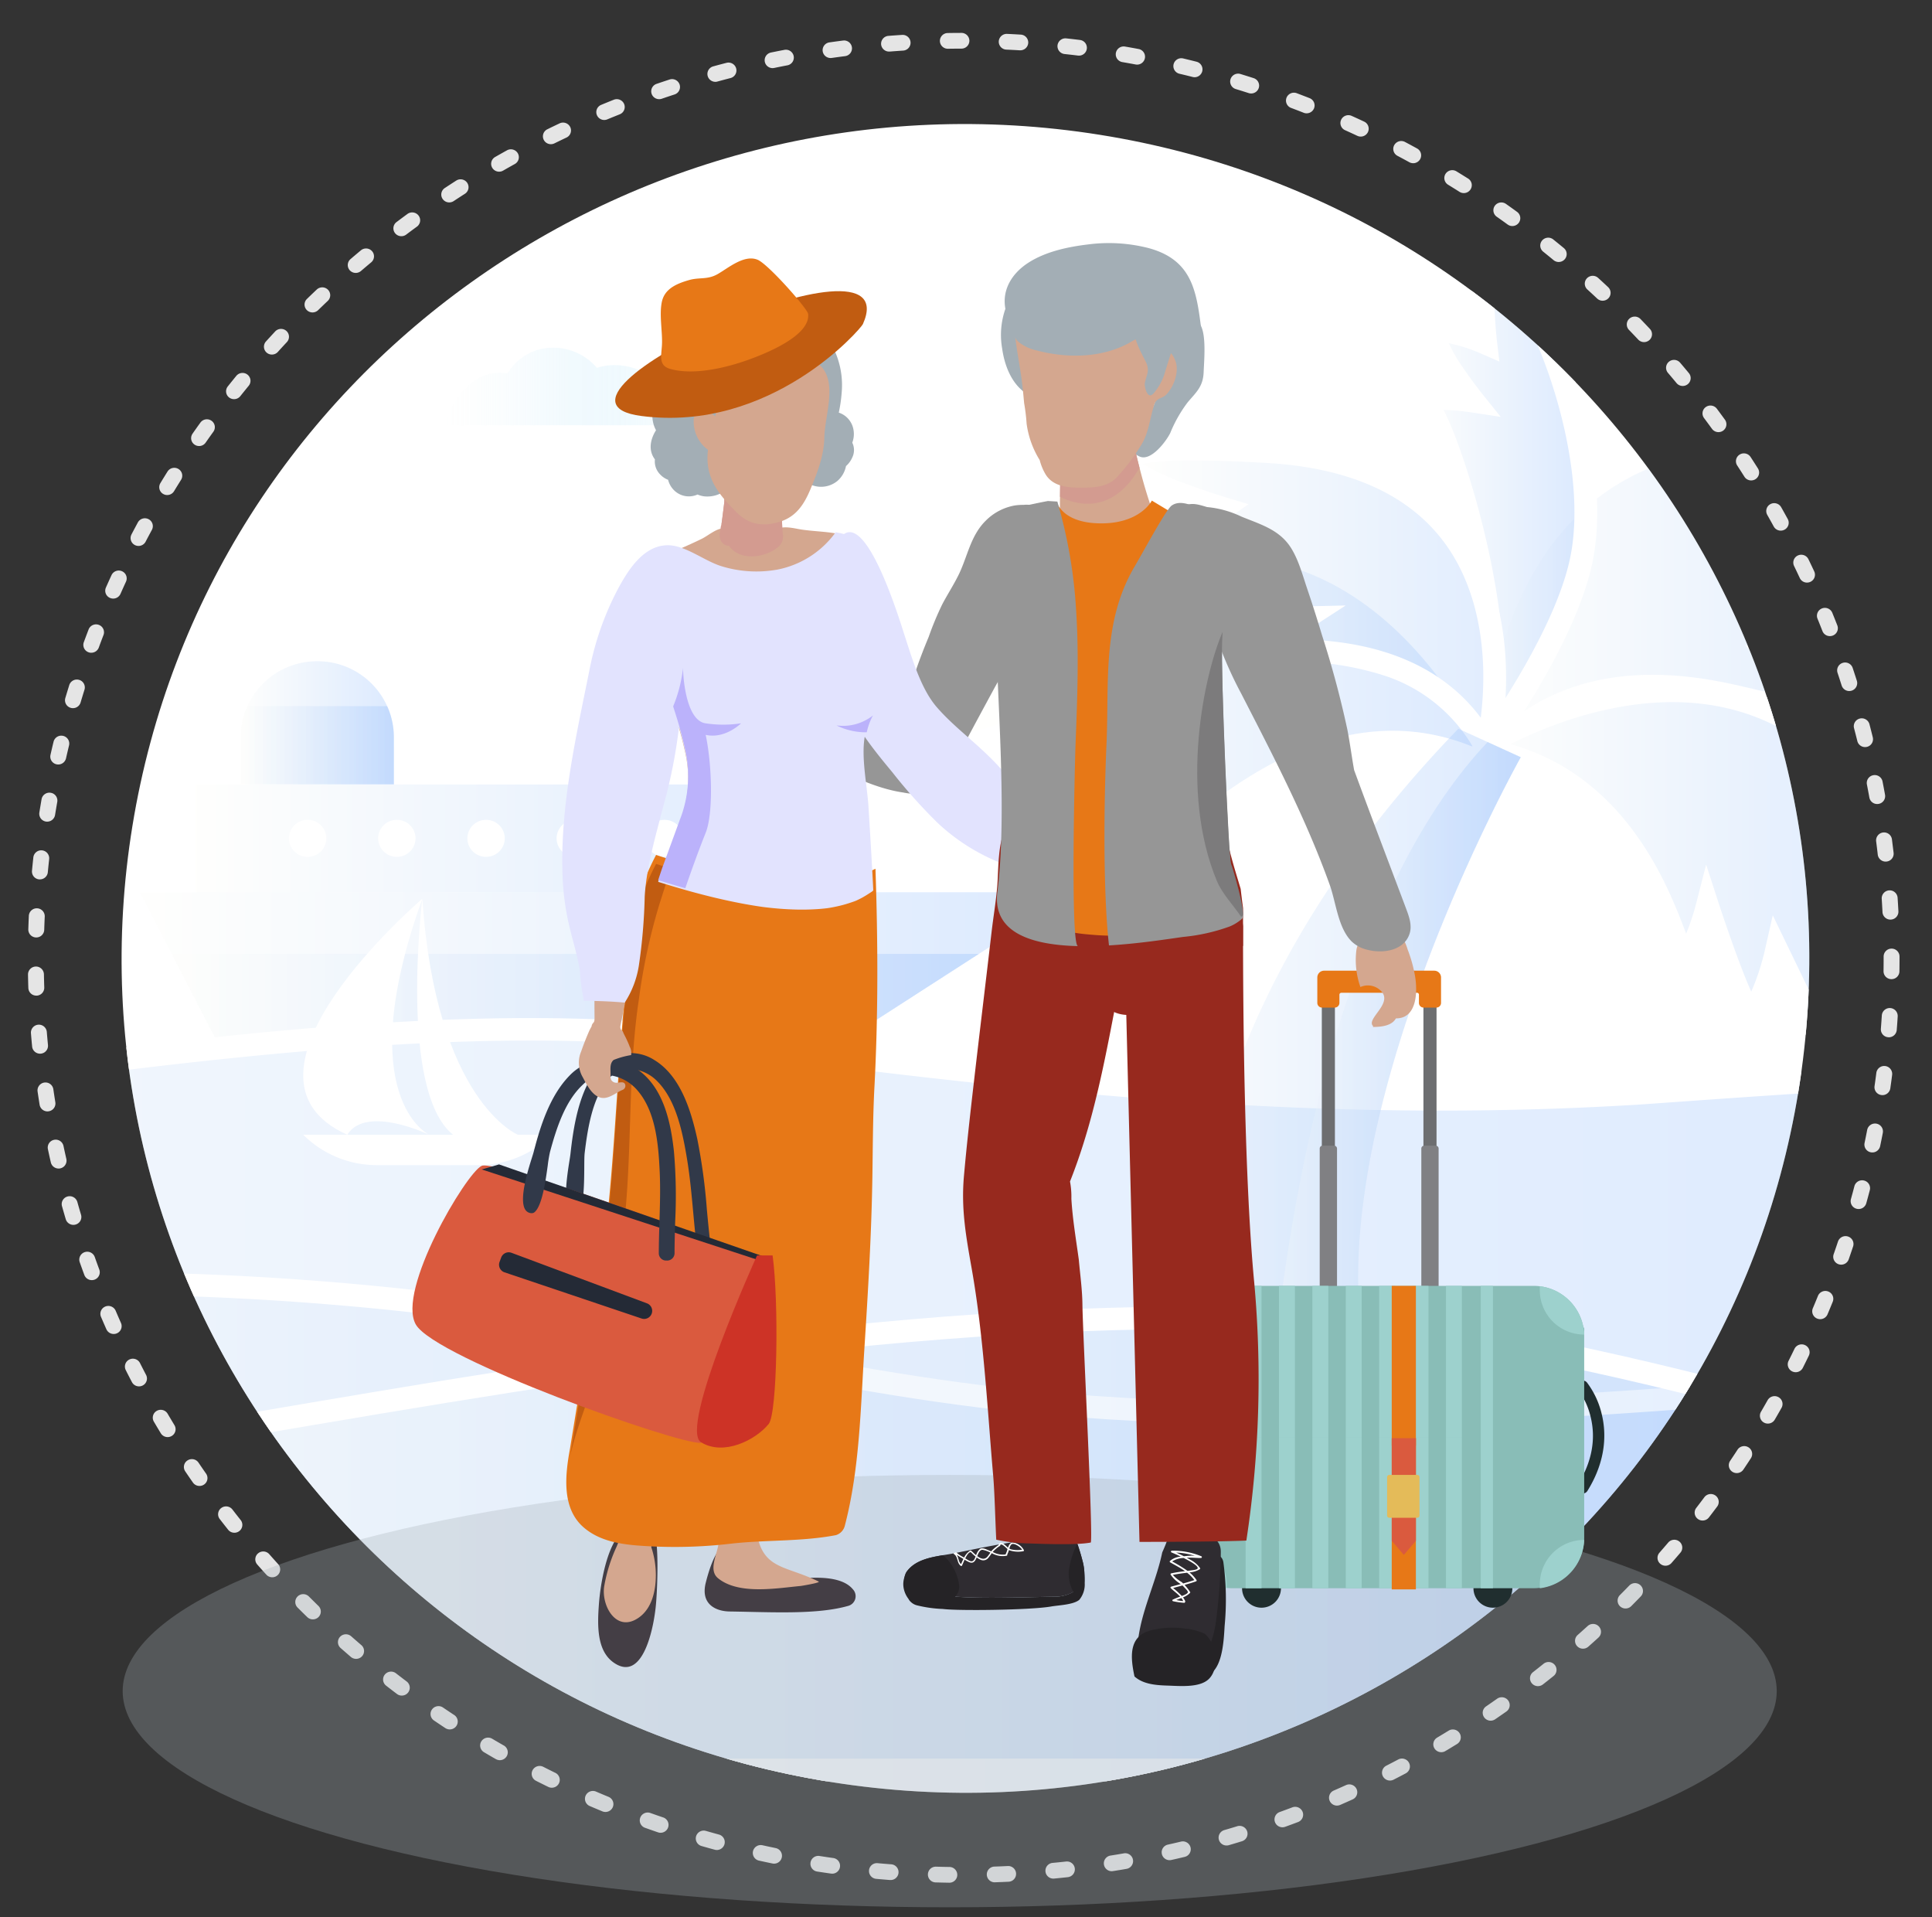
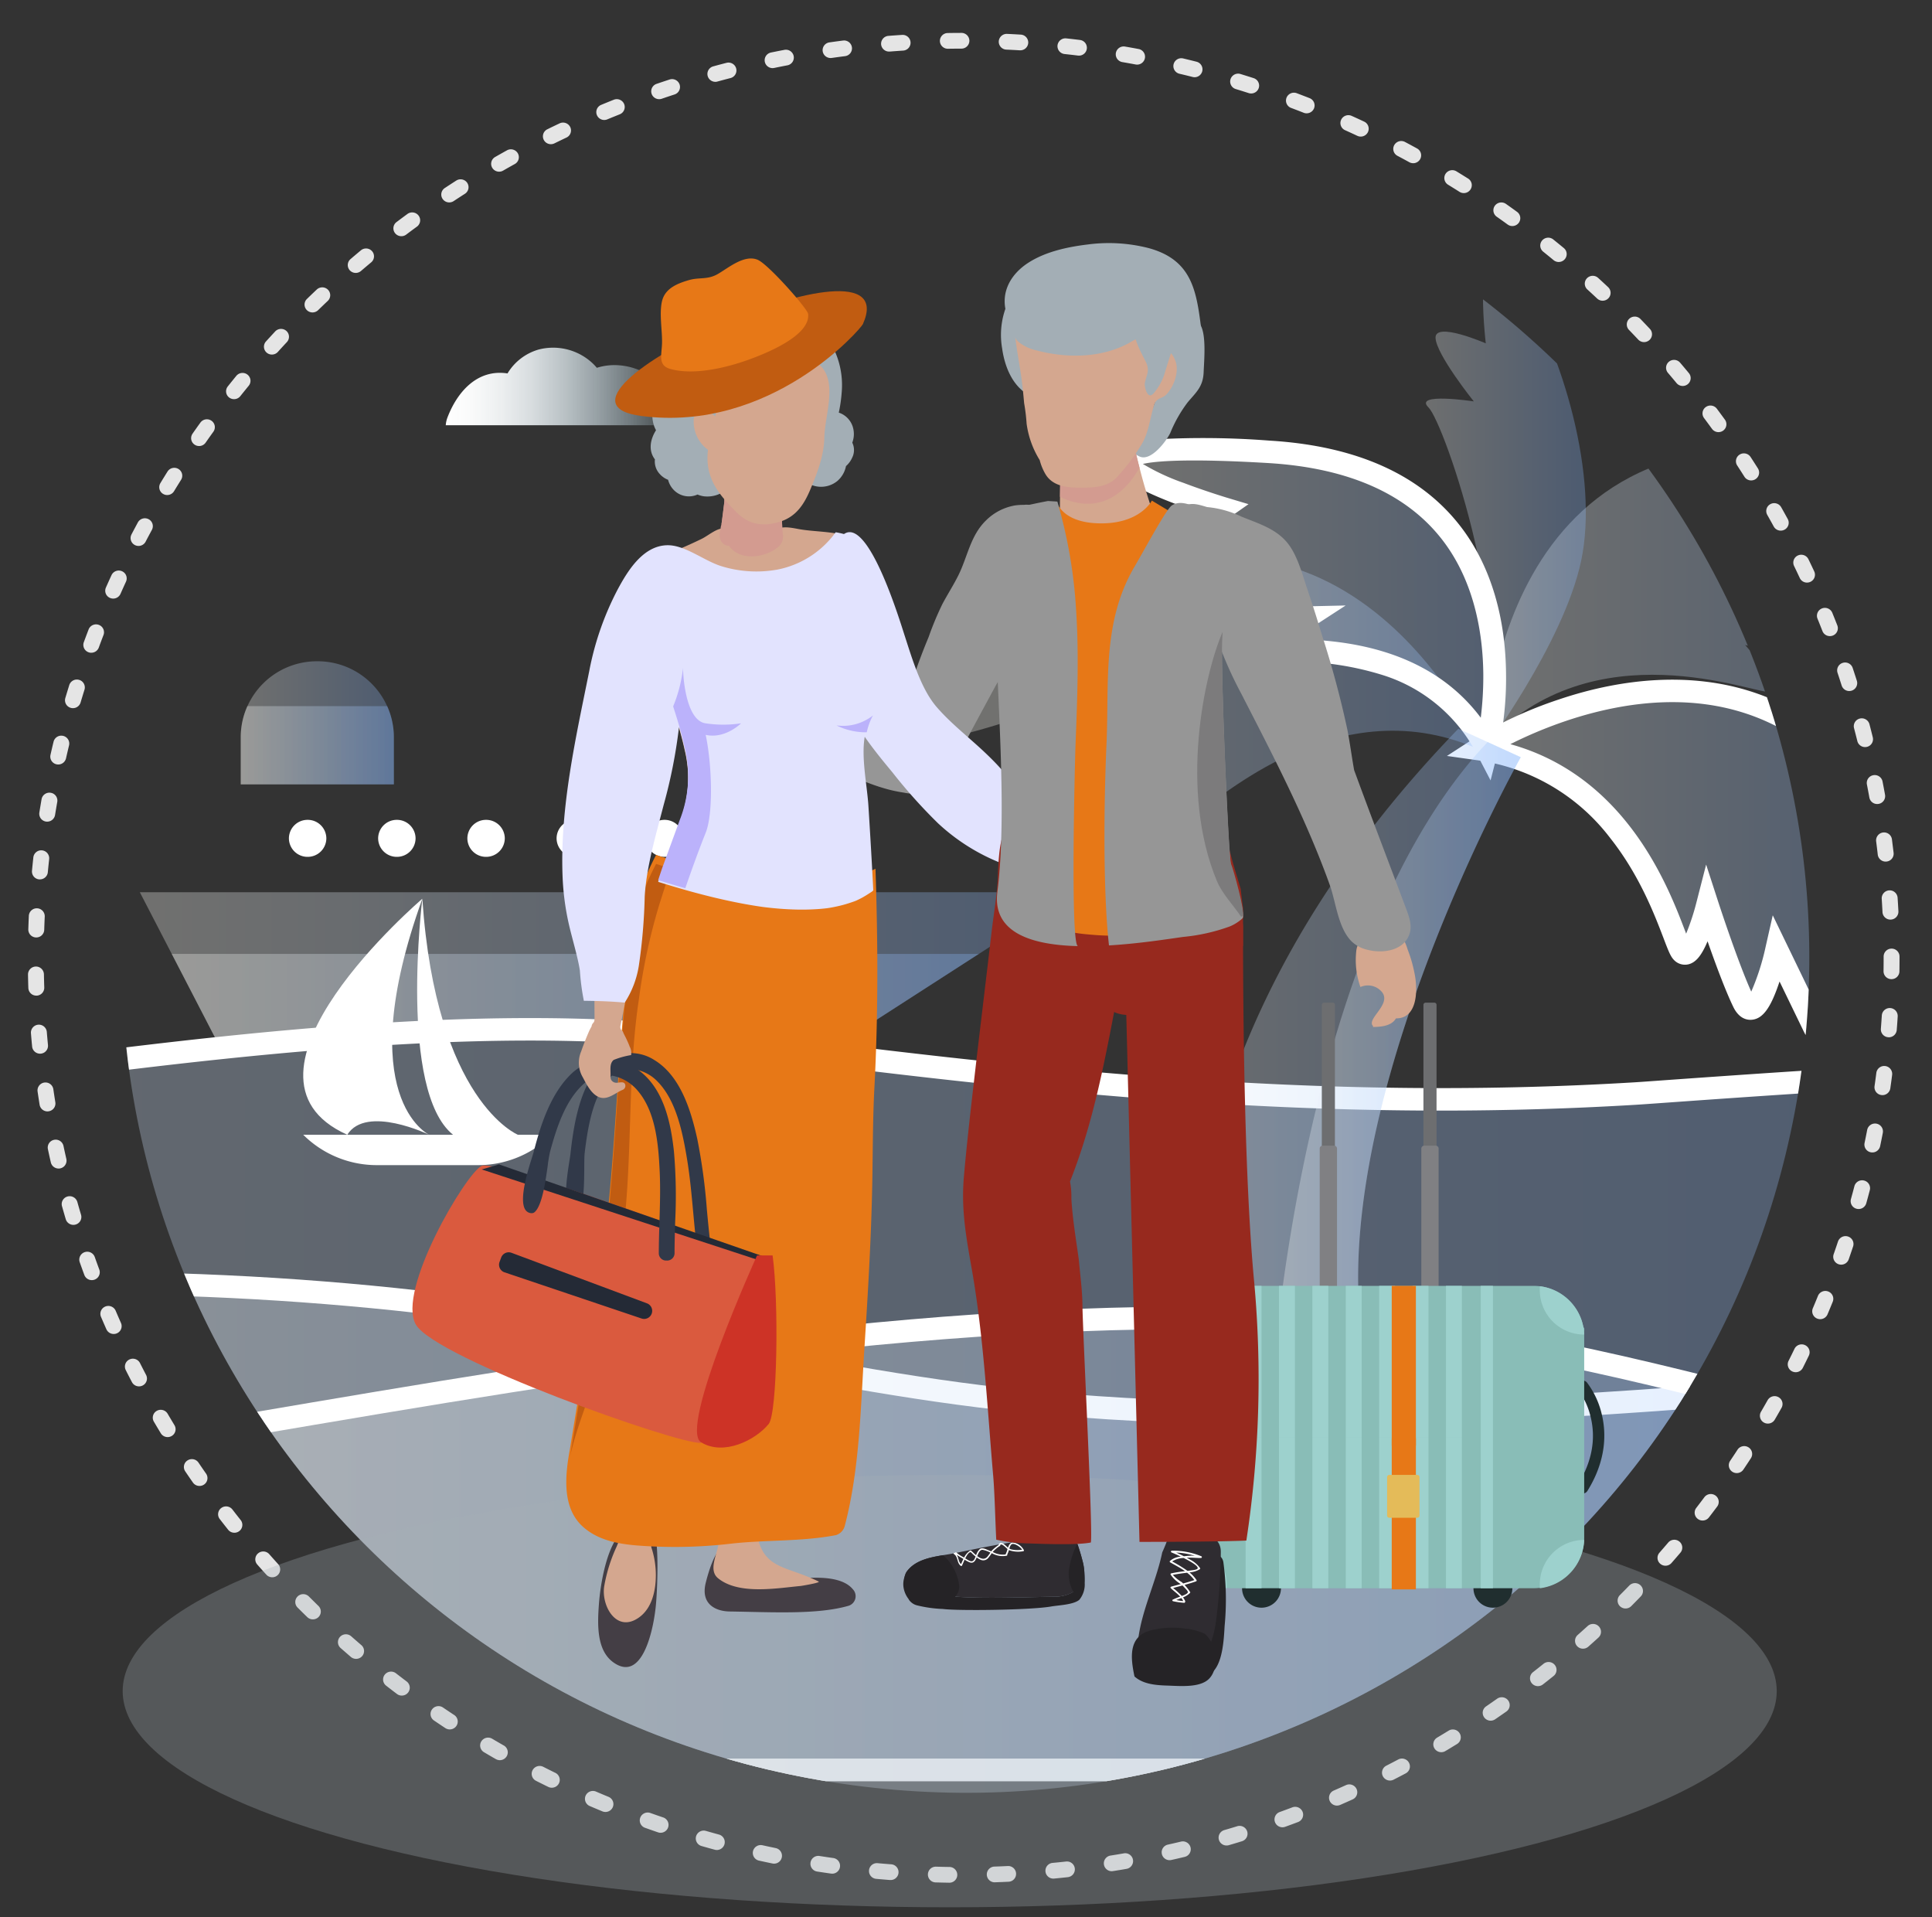
<svg xmlns="http://www.w3.org/2000/svg" width="348.371" height="345.63" viewBox="0 0 348.371 345.63">
  <rect x="0" y="0" width="348.371" height="345.63" fill="#333333" stroke="none" />
  <defs>
    <clipPath id="clip-path">
      <path id="Path_840" data-name="Path 840" d="M150.482.275c83.109.152,150.605,68.389,150.757,152.412S234.14,304.7,151.031,304.55.426,236.161.275,152.138,67.373.123,150.482.275Z" transform="matrix(0.159, -0.987, 0.987, 0.159, 0, 297.027)" fill="#fff" />
    </clipPath>
    <linearGradient id="linear-gradient" y1="0.5" x2="1" y2="0.5" gradientUnits="objectBoundingBox">
      <stop offset="0" stop-color="#fffffb" />
      <stop offset="0.99" stop-color="#8bb9fc" />
    </linearGradient>
    <linearGradient id="linear-gradient-16" y1="0.5" x2="1" y2="0.5" gradientUnits="objectBoundingBox">
      <stop offset="0" stop-color="#fff" />
      <stop offset="0.111" stop-color="#fdfefe" stop-opacity="0.98" />
      <stop offset="0.235" stop-color="#fafdfe" stop-opacity="0.929" />
      <stop offset="0.365" stop-color="#f5fbfe" stop-opacity="0.843" />
      <stop offset="0.499" stop-color="#edf8fd" stop-opacity="0.722" />
      <stop offset="0.637" stop-color="#e4f5fd" stop-opacity="0.561" />
      <stop offset="0.777" stop-color="#d8f1fc" stop-opacity="0.369" />
      <stop offset="0.916" stop-color="#caecfb" stop-opacity="0.145" />
      <stop offset="0.999" stop-color="#c2e9fb" stop-opacity="0" />
    </linearGradient>
  </defs>
  <g id="Group_161" data-name="Group 161" transform="translate(-785.755 106.157)">
    <g id="Group_142" data-name="Group 142" transform="translate(785.441 -105.842)">
-       <path id="Path_839" data-name="Path 839" d="M150.482.275c83.109.152,150.605,68.389,150.757,152.412S234.14,304.7,151.031,304.55.426,236.161.275,152.138,67.373.123,150.482.275Z" transform="matrix(0.159, -0.987, 0.987, 0.159, 0, 297.027)" fill="#fff" />
      <g id="Group_141" data-name="Group 141" transform="translate(0 0)" clip-path="url(#clip-path)">
        <g id="Group_132" data-name="Group 132" transform="translate(25.525 118.895)">
          <path id="Path_742" data-name="Path 742" d="M834.372-25.01H806.76v-8.542a13.725,13.725,0,0,1,13.8-13.647h0a13.727,13.727,0,0,1,13.807,13.647Z" transform="translate(-788.561 47.198)" opacity="0.3" fill="url(#linear-gradient)" />
          <path id="Path_743" data-name="Path 743" d="M806.76-37.652v8.542h27.612v-8.542a13.482,13.482,0,0,0-1.2-5.555h-25.22A13.481,13.481,0,0,0,806.76-37.652Z" transform="translate(-788.561 51.298)" opacity="0.3" fill="url(#linear-gradient)" />
-           <path id="Path_744" data-name="Path 744" d="M921.937-16.821H802.782V-36.242h94.495Z" transform="translate(-792.742 58.454)" opacity="0.3" fill="url(#linear-gradient)" />
          <path id="Path_745" data-name="Path 745" d="M925.03.011l41.417-26.674H797.887L811.693.011Z" transform="translate(-797.887 68.296)" opacity="0.3" fill="url(#linear-gradient)" />
          <path id="Path_746" data-name="Path 746" d="M800.693-21.178l8.05,15.554H922.081l24.15-15.554Z" transform="translate(-794.937 73.931)" opacity="0.3" fill="url(#linear-gradient)" />
          <path id="Path_747" data-name="Path 747" d="M842.374-29.763a3.353,3.353,0,0,0,3.374,3.335,3.353,3.353,0,0,0,3.374-3.335,3.355,3.355,0,0,0-3.374-3.335A3.355,3.355,0,0,0,842.374-29.763Z" transform="translate(-751.134 61.685)" fill="#fff" />
          <path id="Path_748" data-name="Path 748" d="M834.529-29.763a3.355,3.355,0,0,0,3.374,3.335,3.353,3.353,0,0,0,3.374-3.335A3.355,3.355,0,0,0,837.9-33.1,3.356,3.356,0,0,0,834.529-29.763Z" transform="translate(-759.378 61.685)" fill="#fff" />
          <path id="Path_749" data-name="Path 749" d="M826.685-29.763a3.353,3.353,0,0,0,3.374,3.335,3.355,3.355,0,0,0,3.374-3.335,3.356,3.356,0,0,0-3.374-3.335A3.355,3.355,0,0,0,826.685-29.763Z" transform="translate(-767.622 61.685)" fill="#fff" />
          <path id="Path_750" data-name="Path 750" d="M818.84-29.763a3.353,3.353,0,0,0,3.374,3.335,3.353,3.353,0,0,0,3.374-3.335,3.355,3.355,0,0,0-3.374-3.335A3.354,3.354,0,0,0,818.84-29.763Z" transform="translate(-775.866 61.685)" fill="#fff" />
          <path id="Path_751" data-name="Path 751" d="M810.995-29.763a3.355,3.355,0,0,0,3.376,3.335,3.355,3.355,0,0,0,3.374-3.335,3.356,3.356,0,0,0-3.374-3.335A3.356,3.356,0,0,0,810.995-29.763Z" transform="translate(-784.111 61.685)" fill="#fff" />
        </g>
        <g id="Group_133" data-name="Group 133" transform="translate(-247.488 183.217)">
          <path id="Path_752" data-name="Path 752" d="M1307.378-6.054v-.01l0-.008v-.006c-.412-4.511-93.711,2.743-100.934,3.179C1149.135.57,1097.6-5.111,1040.425-12.533,987.2-19.441,915.842-6.147,862.271.272,846.1,2.21,665.77,12.057,665.77,6.052c0,45.244,109.692,112.98,109.692,112.98h531.917Z" transform="translate(-663.719 16.501)" opacity="0.3" fill="url(#linear-gradient)" />
          <path id="Path_753" data-name="Path 753" d="M1310.48,122.089H775.926l-.5-.306A569.891,569.891,0,0,1,720.354,82.1c-16.026-13.2-28.812-25.655-37.993-37.009C670.689,30.66,664.77,17.873,664.77,7.081h4.1a1.553,1.553,0,0,0-.677-1.324c.683.351,4.972,1.47,31.543,1.16,15.874-.187,37.729-.858,63.2-1.94C810.32,2.96,855.644.18,863.074-.71,873.8-2,885.126-3.542,897.12-5.179c47.713-6.512,101.8-13.894,144.625-8.335,56.474,7.329,107.918,13.113,165.623,9.62.827-.049,2.867-.195,5.693-.4,11.264-.8,34.7-2.475,55.742-3.475,11.805-.56,21.12-.823,27.69-.779,3.835.026,6.819.158,8.872.391,1.829.209,4.889.558,5.1,2.922l.01.207Zm-533.375-4.055h529.273V-3.905c-1.226-.255-4.469-.635-12.845-.584-6.78.039-15.96.345-27.286.908-20.28,1.008-42.307,2.581-52.892,3.335-2.945.211-4.889.349-5.738.4-11.977.724-23.688,1.052-35.219,1.052-44.378,0-86.19-4.862-131.19-10.7-42.28-5.488-96.07,1.853-143.53,8.331-12.01,1.64-23.354,3.187-34.109,4.477-7.671.92-53.876,3.751-101.991,5.778-66.009,2.782-86,2.074-92.54,1.012,1.013,9.231,6.555,20.124,16.51,32.437,9.008,11.137,21.59,23.388,37.4,36.413A566.9,566.9,0,0,0,777.106,118.034Z" transform="translate(-664.77 15.472)" fill="#fff" />
        </g>
        <g id="Group_137" data-name="Group 137" transform="translate(164.001 43.936)">
          <g id="Group_134" data-name="Group 134" transform="translate(97.224 78.279)">
            <path id="Path_754" data-name="Path 754" d="M915.572-34.081s54.653-35.429,79.56,23.95S986.374,3.5,986.374,3.5,980.2,24.448,976.087,15.955s-6.727-13.9-6.727-13.9S966,16.931,963.387,11.528,956.869-5.9,956.869-5.9s-2.654,10.376-4.557,8.43S944.34-30.014,915.572-34.081Z" transform="translate(-909.907 46.579)" opacity="0.3" fill="url(#linear-gradient)" />
            <path id="Path_755" data-name="Path 755" d="M1005.846,23.385c-2.441,0-5.7-2.6-10.843-8.481-1.891-2.163-3.663-4.363-5-6.068-.392,1.095-.866,2.336-1.395,3.589-2.43,5.742-4.623,8.389-7.113,8.59-1.239.1-3-.367-4.354-3.165l-4.36-9-.031.089c-1.532,4.612-2.949,6.583-4.9,6.8-.81.091-2.334-.087-3.413-2.315-1.46-3.017-3.275-7.937-4.635-11.826-1.075,2.567-2.1,3.8-3.4,4.138a2.724,2.724,0,0,1-2.664-.774c-.621-.633-1.017-1.667-1.879-3.929-1.63-4.268-4.36-11.412-9.611-18.042a36.429,36.429,0,0,0-24.068-14.044l-5.376-.76,4.541-2.942a75.406,75.406,0,0,1,15.6-7.226c12.246-4.132,24.041-4.7,34.111-1.632,14.239,4.335,25.3,15.68,32.868,33.724,4.256,10.151,7.086,17.922,8.411,23.1,1.077,4.213,1.715,8.31-.91,9.766A3.2,3.2,0,0,1,1005.846,23.385ZM988.477-.014l2.457,3.337c.031.041,2.986,4.049,6.428,8.069,4.438,5.186,6.762,6.98,7.81,7.6a25.466,25.466,0,0,0-1.265-6.47,205.006,205.006,0,0,0-7.767-20.86c-7.078-16.874-17.269-27.439-30.286-31.4-16.494-5.018-33.617,1.79-41.615,5.8C945.1-28.148,952.7-8.263,955.7-.4c.078.207.158.416.238.624a42.049,42.049,0,0,0,1.846-5.6l1.758-6.855L961.727-5.5c.037.112,3.445,10.593,5.95,16.177a42.744,42.744,0,0,0,2.584-8.045l1.294-5.717L980.839,16.1a4.234,4.234,0,0,0,.449.754c.484-.381,1.782-1.756,3.7-6.388,1.362-3.291,2.307-6.482,2.317-6.514Z" transform="translate(-912.81 45.56)" fill="#fff" />
          </g>
          <path id="Path_756" data-name="Path 756" d="M969.163-21.445s-25.758-59.377-79.7-23.486-.32,16.146-.32,16.146-6.559,20.834,1.614,16l13.372-7.909s-5.511,14.23-.31,11.155S918.987-20.5,918.987-20.5s-3.585,10.1-.911,9.517S942.911-33.764,969.163-21.445Z" transform="translate(-865.405 112.642)" opacity="0.3" fill="url(#linear-gradient)" />
          <path id="Path_757" data-name="Path 757" d="M916.207-12.78s1.065-64.6,64.746-51.6,6.485,14.822,6.485,14.822,14.059,16.819,4.643,15.41-15.409-2.307-15.409-2.307,10.558,11.1,4.567,10.2S963-30.711,963-30.711s7.19,8,4.494,8.462S935.775-34.015,916.207-12.78Z" transform="translate(-812.016 102.73)" opacity="0.3" fill="url(#linear-gradient)" />
          <g id="Group_135" data-name="Group 135" transform="translate(91.379)">
            <path id="Path_758" data-name="Path 758" d="M921.135,6.167s14.594-19.433,17.808-34.482-3.136-37.4-11.649-50.878-5.54,11.635-5.54,11.635-9.164-3.988-9.059-.991,6.9,11.457,6.9,11.457-11-1.675-8.163,1.1S927.823-14.294,921.135,6.167Z" transform="translate(-908.91 85.202)" opacity="0.3" fill="url(#linear-gradient)" />
-             <path id="Path_759" data-name="Path 759" d="M916.4,18.3l3.831-11.725c2.664-8.152,2.221-21.037-1.247-36.281C916-42.82,912.06-52.333,911.022-53.535a2.718,2.718,0,0,1-.8-3.317c.812-1.6,2.886-1.865,5.972-1.7-2.1-2.952-4.426-6.7-4.5-8.9a2.923,2.923,0,0,1,1.3-2.593c1.325-.886,3.409-.817,6.752.223.246.077.484.154.718.233-.092-1.261-.178-2.765-.2-4.3-.107-6.382.781-9.308,3.072-10.1,2.728-.943,5.039,2.046,6.754,4.758A89.607,89.607,0,0,1,940.56-53.792C943.741-40.853,943.1-32.008,942-26.864,938.73-11.557,924.437,7.6,923.832,8.409Zm-1.224-72.833c2.276,4.262,5.539,14.064,7.724,23.569,1.938,8.416,3.723,19.333,3.017,29.067,4.416-6.918,10.226-17.188,12.068-25.805,3.134-14.679-3.326-36.638-11.383-49.386a16.5,16.5,0,0,0-1.854-2.506,25.179,25.179,0,0,0-.371,6.459c.1,3.3.457,6.342.461,6.372l.416,3.518-3.282-1.427a28.514,28.514,0,0,0-5.847-1.873,29.309,29.309,0,0,0,2.8,4.74c1.651,2.4,3.3,4.462,3.318,4.485l3.251,4.049-5.168-.785A42.741,42.741,0,0,0,915.179-54.533Z" transform="translate(-909.96 84.171)" fill="#fff" />
          </g>
          <g id="Group_136" data-name="Group 136" transform="translate(37.409 34.705)">
            <path id="Path_760" data-name="Path 760" d="M949.608-12.045s12.876-50.448-39.4-53.542-8.185,10.18-8.185,10.18-14.5,10.166-6.879,11.021l12.47,1.4S897.051-36.542,901.9-36s15.128.312,15.128.312-7.287,4.73-5.289,5.648S938.9-32.613,949.608-12.045Z" transform="translate(-882.592 68.079)" opacity="0.3" fill="url(#linear-gradient)" />
            <path id="Path_761" data-name="Path 761" d="M951.323-5.322l-2.484-4.771A28.806,28.806,0,0,0,931.911-24.3a54.149,54.149,0,0,0-16.3-2.453c-2.026-.057-2.949-.081-3.677-.416A2.555,2.555,0,0,1,910.4-29.3c-.076-1.03.416-2.027,1.682-3.28-3.175-.014-6.905-.1-9.362-.373-2.244-.251-2.859-1.527-3.025-2.263-.355-1.571.63-3.143,3.378-5.328l-7.106-.8c-2.738-.308-3.647-1.656-3.928-2.737-.541-2.086.956-4.556,4.861-8.006.626-.553,1.257-1.081,1.848-1.557-1.557-.529-3.439-1.2-5.324-1.938-7.468-2.944-10.2-5.091-9.728-7.662.474-2.617,3.952-3.268,7.638-3.58a154.5,154.5,0,0,1,20.052.241c16.01.947,27.759,6.332,34.921,16,5.062,6.834,7.761,15.938,7.808,26.322a59.783,59.783,0,0,1-1.464,13.738ZM916.214-30.8c7.069.2,23.438.953,33.342,14.176a60.84,60.84,0,0,0,.457-7.737c-.045-6.611-1.3-16.118-7.031-23.847-6.407-8.639-17.121-13.46-31.841-14.33-14.769-.874-20.4-.318-22.517.164a39.141,39.141,0,0,0,7.34,3.416c3.925,1.492,7.675,2.623,7.71,2.636l4,1.2-3.409,2.39c-.021.014-2.115,1.488-4.223,3.307a17.924,17.924,0,0,0-3.78,4.022l.17.024,18.36,2.06-5.045,3.078a39.722,39.722,0,0,0-4.774,3.4c5.047.322,12.976.148,13.064.146l7.158-.162-5.985,3.885C918.145-32.275,917.075-31.494,916.214-30.8Z" transform="translate(-883.645 67.053)" fill="#fff" />
          </g>
          <path id="Path_762" data-name="Path 762" d="M891.162,75.2a34.9,34.9,0,0,0,13.645,4.069,29.01,29.01,0,0,0,17.74-4.069C911.294,32.4,949.821-36.066,949.821-36.066L943.838-38.8c-1.4-.637-3.136-1.429-5.275-2.4C879.691,19.565,891.162,75.2,891.162,75.2Z" transform="translate(-839.284 128.319)" opacity="0.3" fill="url(#linear-gradient)" />
          <path id="Path_763" data-name="Path 763" d="M897.353,78.046a29.01,29.01,0,0,0,17.741-4.069C903.84,31.184,942.367-37.284,942.367-37.284l-5.983-2.731C902.579-4.176,897.556,74.618,897.353,78.046Z" transform="translate(-831.83 129.537)" opacity="0.3" fill="url(#linear-gradient)" />
        </g>
        <g id="Group_138" data-name="Group 138" transform="translate(54.987 161.704)">
          <path id="Path_764" data-name="Path 764" d="M833.734-26.083S796.37,5.778,820.2,16.464c3.413-5.474,14.769,0,14.769,0S820.811,9.841,833.734-26.083Z" transform="translate(-812.252 26.083)" fill="#fff" />
          <path id="Path_765" data-name="Path 765" d="M823.207-26.083S818.9,8.558,828.744,16.464h11.692S825.668,10.449,823.207-26.083Z" transform="translate(-801.725 26.083)" fill="#fff" />
          <path id="Path_766" data-name="Path 766" d="M812.252-5.1h44.864l-.825.734A18.8,18.8,0,0,1,843.8.379H825.528A18.791,18.791,0,0,1,812.252-5.1Z" transform="translate(-812.251 47.644)" fill="#fff" />
        </g>
        <g id="Group_139" data-name="Group 139" transform="translate(-73.979 228.951)">
          <path id="Path_767" data-name="Path 767" d="M751.7,13.707c47.805-6.33,97.136-7.637,145.046-2.234,37.659,4.247,74.426,14.853,112.518,18.257,69.953,6.255,138.185-3.767,207.8-8.432V95.852H847.712Z" transform="translate(-746.917 -6.052)" opacity="0.3" fill="url(#linear-gradient)" />
          <path id="Path_768" data-name="Path 768" d="M1221.572,98.913H849.4l-.58-.493L749.37,13.327l4.514-.6c50.486-6.684,99.458-7.437,145.55-2.238,17.665,1.991,35.4,5.427,52.553,8.75,19.527,3.783,39.716,7.7,59.918,9.5,52.278,4.671,104.714.128,155.421-4.268,17.025-1.476,34.626-3,52.055-4.17l2.19-.146ZM850.93,94.858h366.54V24.5c-16.674,1.143-33.494,2.6-49.784,4.014-35.647,3.09-72.15,6.253-108.909,6.253-15.716,0-31.474-.576-47.241-1.987-20.413-1.825-40.709-5.756-60.338-9.559-17.072-3.309-34.726-6.729-52.229-8.7-44.38-5-91.459-4.45-140.013,1.646Z" transform="translate(-749.37 -7.085)" fill="#fff" />
        </g>
        <g id="Group_140" data-name="Group 140" transform="translate(24.066 235.228)">
          <path id="Path_769" data-name="Path 769" d="M798.516,33.539c69.5-11.7,139.529-25.079,210.011-21.878,66.579,3.027,131.838,37.414,198.462,32.931v67.126H826.679Z" transform="translate(-795.766 -9.157)" opacity="0.3" fill="url(#linear-gradient)" />
          <path id="Path_770" data-name="Path 770" d="M1210.45,114.771H826.641l-29.466-81.8,2.406-.4c6.071-1.022,12.246-2.074,18.22-3.092,62.773-10.691,127.683-21.746,192.229-18.814,29.974,1.362,60.06,9.134,89.154,16.647,17.882,4.621,36.375,9.4,54.563,12.6,20.321,3.582,38.152,4.787,54.512,3.686l2.191-.148Zm-380.915-4.055h376.813V47.773q-5,.274-10.011.27c-33.106,0-66.132-8.531-98.19-16.809-28.887-7.463-58.761-15.177-88.3-16.519-64.1-2.913-128.788,8.1-191.343,18.758-5.189.884-10.531,1.794-15.823,2.686Z" transform="translate(-797.175 -10.182)" fill="#fff" />
        </g>
        <path id="Path_771" data-name="Path 771" d="M867.863-61.092a7.317,7.317,0,0,0-1.92-4.9c-2.537-3.159-5.7-5.594-9.912-5.914a10.712,10.712,0,0,0-4,.454c-.2-.237-.416-.47-.646-.7a10.406,10.406,0,0,0-9.82-2.6,9.654,9.654,0,0,0-5.644,4.314c-5.429-.839-9.067,3.313-10.841,7.982a4.8,4.8,0,0,0-.293,1.36Z" transform="translate(-744.095 137.442)" fill="url(#linear-gradient-16)" />
      </g>
    </g>
    <path id="Path_772" data-name="Path 772" d="M954.173,230.353h-.02c-.82-.012-1.651-.032-2.471-.055a1.419,1.419,0,1,1,.086-2.837c.806.024,1.624.043,2.428.055a1.418,1.418,0,1,1-.023,2.837Zm8.167-.071a1.419,1.419,0,0,1-.047-2.837c.808-.024,1.624-.057,2.43-.1a1.418,1.418,0,1,1,.133,2.833c-.816.041-1.646.071-2.469.1Zm-18.766-.415c-.039,0-.078,0-.115,0-.816-.065-1.645-.136-2.461-.209a1.419,1.419,0,1,1,.265-2.825c.8.073,1.618.142,2.42.2a1.419,1.419,0,0,1-.109,2.835Zm29.36-.257a1.418,1.418,0,0,1-.135-2.831c.8-.075,1.616-.158,2.416-.245a1.418,1.418,0,1,1,.318,2.818c-.816.091-1.642.174-2.461.253C973.025,229.61,972.978,229.61,972.933,229.61Zm-39.912-.89a1.767,1.767,0,0,1-.2-.014c-.812-.113-1.632-.237-2.444-.361a1.419,1.419,0,1,1,.447-2.8c.8.124,1.6.243,2.4.355a1.417,1.417,0,0,1-.2,2.823Zm50.441-.442a1.417,1.417,0,0,1-.228-2.818c.8-.128,1.606-.259,2.4-.4a1.419,1.419,0,1,1,.5,2.794c-.8.14-1.624.276-2.436.4A1.456,1.456,0,0,1,983.463,228.278Zm-60.9-1.362a1.472,1.472,0,0,1-.293-.03c-.806-.166-1.618-.338-2.415-.515a1.419,1.419,0,0,1-1.089-1.694,1.437,1.437,0,0,1,1.714-1.076c.785.174,1.583.344,2.374.507a1.418,1.418,0,0,1-.291,2.808Zm71.322-.628a1.417,1.417,0,0,1-.318-2.8c.787-.176,1.585-.359,2.366-.545a1.431,1.431,0,0,1,1.731,1.044,1.414,1.414,0,0,1-1.056,1.71c-.8.192-1.6.381-2.405.557A1.458,1.458,0,0,1,993.885,226.289Zm-81.642-1.832a1.441,1.441,0,0,1-.379-.053c-.792-.215-1.593-.438-2.379-.665a1.42,1.42,0,0,1-.978-1.761,1.436,1.436,0,0,1,1.78-.962c.775.223,1.56.442,2.338.654a1.413,1.413,0,0,1,1,1.743A1.434,1.434,0,0,1,912.244,224.457Zm91.913-.812a1.429,1.429,0,0,1-1.374-1.017,1.414,1.414,0,0,1,.968-1.761c.775-.225,1.556-.458,2.327-.695a1.438,1.438,0,0,1,1.8.934,1.414,1.414,0,0,1-.945,1.773c-.783.241-1.579.48-2.364.709A1.427,1.427,0,0,1,1004.157,223.644Zm-102.051-2.294a1.485,1.485,0,0,1-.472-.079c-.777-.265-1.565-.543-2.338-.819a1.414,1.414,0,0,1-.861-1.816,1.441,1.441,0,0,1,1.839-.851c.757.272,1.53.541,2.3.8a1.413,1.413,0,0,1,.888,1.8A1.435,1.435,0,0,1,902.106,221.351Zm112.131-.991a1.432,1.432,0,0,1-1.347-.932,1.412,1.412,0,0,1,.855-1.818c.757-.274,1.522-.557,2.276-.843a1.442,1.442,0,0,1,1.854.819,1.411,1.411,0,0,1-.826,1.83c-.767.292-1.546.579-2.315.857A1.416,1.416,0,0,1,1014.237,220.36ZM892.161,217.6a1.435,1.435,0,0,1-.552-.111c-.759-.312-1.526-.636-2.282-.96a1.415,1.415,0,0,1-.74-1.868,1.439,1.439,0,0,1,1.891-.731c.74.32,1.495.636,2.241.944a1.414,1.414,0,0,1,.769,1.856A1.438,1.438,0,0,1,892.161,217.6Zm131.909-1.147a1.437,1.437,0,0,1-1.312-.847,1.412,1.412,0,0,1,.734-1.87c.74-.322,1.482-.652,2.208-.981a1.446,1.446,0,0,1,1.9.7,1.413,1.413,0,0,1-.709,1.88c-.738.332-1.493.669-2.245.995A1.466,1.466,0,0,1,1024.069,216.451Zm-141.581-3.222a1.461,1.461,0,0,1-.638-.148c-.736-.363-1.483-.733-2.211-1.1a1.411,1.411,0,0,1-.621-1.911,1.446,1.446,0,0,1,1.934-.612c.718.365,1.45.731,2.174,1.086a1.408,1.408,0,0,1,.646,1.9A1.437,1.437,0,0,1,882.488,213.229Zm151.138-1.295a1.445,1.445,0,0,1-1.279-.768,1.412,1.412,0,0,1,.615-1.911c.712-.365,1.433-.74,2.143-1.116a1.444,1.444,0,0,1,1.944.577,1.412,1.412,0,0,1-.586,1.923c-.722.383-1.458.764-2.178,1.135A1.44,1.44,0,0,1,1033.627,211.935Zm-160.509-3.672a1.454,1.454,0,0,1-.716-.192c-.707-.4-1.425-.821-2.134-1.24a1.41,1.41,0,0,1-.5-1.945,1.446,1.446,0,0,1,1.968-.49c.7.413,1.4.825,2.1,1.22a1.41,1.41,0,0,1,.523,1.939A1.441,1.441,0,0,1,873.117,208.263Zm169.757-1.439a1.435,1.435,0,0,1-1.23-.687,1.407,1.407,0,0,1,.49-1.947c.689-.411,1.384-.831,2.067-1.25a1.444,1.444,0,0,1,1.977.456,1.409,1.409,0,0,1-.461,1.953c-.7.428-1.4.855-2.1,1.27A1.439,1.439,0,0,1,1042.875,206.825Zm-178.784-4.107a1.459,1.459,0,0,1-.8-.239c-.681-.45-1.37-.91-2.048-1.372a1.407,1.407,0,0,1-.369-1.969,1.445,1.445,0,0,1,2-.367c.665.454,1.343.906,2.014,1.347a1.407,1.407,0,0,1,.4,1.967A1.436,1.436,0,0,1,864.091,202.717Zm187.691-1.574a1.433,1.433,0,0,1-1.181-.614,1.4,1.4,0,0,1,.365-1.972c.66-.452,1.327-.916,1.983-1.376a1.445,1.445,0,0,1,2,.33,1.407,1.407,0,0,1-.334,1.978c-.668.47-1.347.94-2.022,1.4A1.434,1.434,0,0,1,1051.782,201.143Zm-196.34-4.525a1.439,1.439,0,0,1-.87-.288c-.652-.492-1.31-.995-1.956-1.5a1.409,1.409,0,0,1-.242-1.992,1.447,1.447,0,0,1,2.016-.239c.634.49,1.28.985,1.923,1.471a1.407,1.407,0,0,1,.273,1.986A1.434,1.434,0,0,1,855.442,196.619Zm204.87-1.7a1.448,1.448,0,0,1-1.13-.541,1.407,1.407,0,0,1,.24-1.992c.63-.49,1.267-.995,1.893-1.5a1.445,1.445,0,0,1,2.02.2,1.406,1.406,0,0,1-.209,2c-.635.511-1.286,1.025-1.925,1.524A1.43,1.43,0,0,1,1060.312,194.914ZM847.2,190a1.443,1.443,0,0,1-.941-.346c-.617-.531-1.24-1.074-1.856-1.613a1.409,1.409,0,0,1-.113-2,1.448,1.448,0,0,1,2.026-.114c.6.533,1.218,1.066,1.823,1.587a1.4,1.4,0,0,1,.145,2A1.441,1.441,0,0,1,847.2,190Zm221.228-1.836a1.434,1.434,0,0,1-1.068-.47,1.406,1.406,0,0,1,.109-2c.6-.531,1.2-1.074,1.8-1.615a1.446,1.446,0,0,1,2.028.081,1.407,1.407,0,0,1-.08,2c-.6.549-1.218,1.1-1.827,1.641A1.442,1.442,0,0,1,1068.43,188.163Zm-229.024-5.284a1.434,1.434,0,0,1-1.007-.407c-.591-.571-1.179-1.153-1.749-1.724a1.41,1.41,0,0,1,.012-2.008,1.449,1.449,0,0,1,2.03.014c.564.563,1.142,1.135,1.718,1.7a1.406,1.406,0,0,1,.017,2.006A1.441,1.441,0,0,1,839.407,182.879Zm236.7-1.961a1.443,1.443,0,0,1-1.007-.405,1.41,1.41,0,0,1-.018-2.006c.57-.571,1.138-1.151,1.694-1.724a1.445,1.445,0,0,1,2.028-.047,1.408,1.408,0,0,1,.047,2.006c-.564.582-1.142,1.173-1.72,1.753A1.43,1.43,0,0,1,1076.1,180.917ZM832.08,175.29a1.435,1.435,0,0,1-1.07-.474c-.549-.6-1.1-1.22-1.634-1.828a1.407,1.407,0,0,1,.141-2,1.448,1.448,0,0,1,2.026.14c.527.6,1.066,1.2,1.606,1.8a1.406,1.406,0,0,1-.113,2A1.433,1.433,0,0,1,832.08,175.29Zm251.223-2.083a1.433,1.433,0,0,1-.939-.347,1.4,1.4,0,0,1-.146-2c.525-.6,1.054-1.214,1.577-1.828a1.448,1.448,0,0,1,2.024-.172,1.405,1.405,0,0,1,.174,2c-.531.624-1.073,1.25-1.605,1.858A1.439,1.439,0,0,1,1083.3,173.208Zm-258.049-5.945a1.44,1.44,0,0,1-1.128-.541c-.511-.642-1.021-1.291-1.513-1.927a1.406,1.406,0,0,1,.269-1.988,1.449,1.449,0,0,1,2.014.263c.482.628.982,1.264,1.487,1.9a1.406,1.406,0,0,1-.24,1.99A1.43,1.43,0,0,1,825.254,167.263ZM1090,165.06a1.432,1.432,0,0,1-.87-.29,1.407,1.407,0,0,1-.273-1.988c.488-.634.98-1.281,1.458-1.923a1.448,1.448,0,0,1,2.008-.3,1.407,1.407,0,0,1,.3,1.984c-.486.652-.984,1.311-1.483,1.955A1.435,1.435,0,0,1,1090,165.06Zm-271.039-6.233a1.433,1.433,0,0,1-1.183-.614c-.468-.667-.933-1.345-1.386-2.016a1.4,1.4,0,0,1,.4-1.965,1.446,1.446,0,0,1,1.991.389c.445.659.9,1.325,1.362,1.982a1.407,1.407,0,0,1-.365,1.974A1.441,1.441,0,0,1,818.959,158.827Zm277.2-2.318a1.452,1.452,0,0,1-.8-.237,1.409,1.409,0,0,1-.4-1.967c.447-.667.9-1.343,1.331-2.01a1.446,1.446,0,0,1,1.985-.425,1.409,1.409,0,0,1,.428,1.961c-.443.679-.9,1.368-1.355,2.044A1.439,1.439,0,0,1,1096.16,156.509Zm-282.944-6.488a1.44,1.44,0,0,1-1.23-.689c-.42-.693-.843-1.4-1.255-2.1a1.408,1.408,0,0,1,.521-1.939,1.445,1.445,0,0,1,1.962.513c.406.689.82,1.384,1.232,2.063a1.409,1.409,0,0,1-.492,1.947A1.458,1.458,0,0,1,813.215,150.021Zm288.547-2.436a1.442,1.442,0,0,1-.718-.19,1.409,1.409,0,0,1-.523-1.939c.4-.685.8-1.388,1.2-2.091a1.443,1.443,0,0,1,1.952-.547,1.407,1.407,0,0,1,.554,1.929c-.4.715-.814,1.433-1.222,2.13A1.438,1.438,0,0,1,1101.762,147.586Zm-293.71-6.709a1.435,1.435,0,0,1-1.275-.768c-.375-.717-.753-1.447-1.115-2.17a1.408,1.408,0,0,1,.644-1.9,1.443,1.443,0,0,1,1.926.636c.357.711.726,1.428,1.095,2.134a1.407,1.407,0,0,1-.615,1.911A1.453,1.453,0,0,1,808.052,140.877Zm298.729-2.553a1.431,1.431,0,0,1-.636-.148,1.413,1.413,0,0,1-.65-1.9c.359-.713.718-1.443,1.066-2.164a1.441,1.441,0,0,1,1.913-.669,1.412,1.412,0,0,1,.679,1.89c-.355.734-.72,1.475-1.085,2.2A1.437,1.437,0,0,1,1106.781,138.324Zm-303.294-6.893a1.434,1.434,0,0,1-1.314-.849c-.332-.744-.658-1.5-.974-2.235a1.416,1.416,0,0,1,.767-1.858,1.442,1.442,0,0,1,1.88.758c.308.725.632,1.465.956,2.2a1.413,1.413,0,0,1-.738,1.868A1.448,1.448,0,0,1,803.488,131.431Zm307.709-2.669a1.446,1.446,0,0,1-.554-.111,1.414,1.414,0,0,1-.771-1.854c.312-.733.621-1.483.923-2.231a1.443,1.443,0,0,1,1.866-.788,1.412,1.412,0,0,1,.8,1.844c-.308.76-.623,1.524-.939,2.269A1.436,1.436,0,0,1,1111.2,128.762Zm-311.654-7.039a1.435,1.435,0,0,1-1.347-.932c-.283-.762-.56-1.536-.831-2.3a1.418,1.418,0,0,1,.882-1.807,1.441,1.441,0,0,1,1.829.873c.267.754.541,1.514.818,2.261a1.418,1.418,0,0,1-.857,1.82A1.51,1.51,0,0,1,799.542,121.723Zm315.441-2.788a1.492,1.492,0,0,1-.465-.077,1.418,1.418,0,0,1-.892-1.805c.266-.758.527-1.526.779-2.284a1.44,1.44,0,0,1,1.81-.906,1.416,1.416,0,0,1,.917,1.791c-.256.768-.523,1.55-.792,2.324A1.432,1.432,0,0,1,1114.983,118.935ZM796.225,111.76a1.436,1.436,0,0,1-1.378-1.019c-.23-.776-.457-1.566-.679-2.346a1.419,1.419,0,0,1,1-1.749,1.44,1.44,0,0,1,1.768.987c.215.77.441,1.546.668,2.308a1.417,1.417,0,0,1-.974,1.761A1.382,1.382,0,0,1,796.225,111.76Zm321.9-2.855a1.455,1.455,0,0,1-.381-.053,1.414,1.414,0,0,1-1-1.743c.213-.772.424-1.552.625-2.32a1.437,1.437,0,0,1,1.749-1.017,1.416,1.416,0,0,1,1.031,1.728c-.205.78-.418,1.574-.638,2.359A1.436,1.436,0,0,1,1118.125,108.905Zm-324.57-7.3a1.431,1.431,0,0,1-1.4-1.106c-.181-.788-.359-1.591-.527-2.385a1.419,1.419,0,0,1,1.109-1.682,1.437,1.437,0,0,1,1.7,1.1c.166.78.34,1.57.517,2.346a1.427,1.427,0,0,1-1.4,1.73Zm327.051-2.9a1.459,1.459,0,0,1-.293-.03A1.417,1.417,0,0,1,1119.2,97c.162-.782.322-1.574.472-2.354a1.439,1.439,0,0,1,1.681-1.127,1.416,1.416,0,0,1,1.138,1.659c-.152.794-.314,1.6-.482,2.395A1.43,1.43,0,0,1,1120.606,98.705Zm-329.057-7.4a1.435,1.435,0,0,1-1.417-1.2c-.127-.794-.252-1.607-.369-2.413a1.436,1.436,0,0,1,2.842-.407c.115.794.238,1.593.363,2.373a1.421,1.421,0,0,1-1.191,1.625A1.438,1.438,0,0,1,791.549,91.307Zm330.873-2.936a1.706,1.706,0,0,1-.2-.014,1.422,1.422,0,0,1-1.222-1.6c.115-.792.221-1.593.322-2.379a1.436,1.436,0,0,1,2.85.355c-.1.8-.213,1.615-.328,2.419A1.431,1.431,0,0,1,1122.423,88.371ZM790.21,80.9a1.429,1.429,0,0,1-1.427-1.285c-.078-.806-.15-1.623-.215-2.433a1.435,1.435,0,0,1,2.86-.227c.066.794.137,1.6.213,2.393a1.426,1.426,0,0,1-1.294,1.546C790.3,80.9,790.256,80.9,790.21,80.9Zm333.365-2.958a1.025,1.025,0,0,1-.113-.006,1.423,1.423,0,0,1-1.32-1.524c.061-.788.117-1.593.17-2.393a1.434,1.434,0,0,1,2.863.176c-.049.815-.109,1.635-.173,2.436A1.429,1.429,0,0,1,1123.575,77.945ZM789.538,70.433A1.428,1.428,0,0,1,788.1,69.06c-.027-.806-.045-1.625-.061-2.436a1.436,1.436,0,0,1,2.871-.051c.014.8.035,1.6.062,2.4a1.43,1.43,0,0,1-1.39,1.465Zm334.519-2.968h-.023a1.424,1.424,0,0,1-1.413-1.439c.012-.79.018-1.6.018-2.4l0-.245a1.425,1.425,0,0,1,1.431-1.42h0a1.426,1.426,0,0,1,1.435,1.414v.249c0,.819-.006,1.641-.018,2.446A1.424,1.424,0,0,1,1124.057,67.465ZM789.532,59.948h-.045a1.428,1.428,0,0,1-1.392-1.461c.027-.81.057-1.631.094-2.44a1.436,1.436,0,0,1,2.869.126c-.037.8-.07,1.6-.092,2.4A1.428,1.428,0,0,1,789.532,59.948Zm334.333-3.22a1.427,1.427,0,0,1-1.431-1.347c-.041-.806-.088-1.613-.137-2.4a1.434,1.434,0,0,1,2.863-.18c.053.8.1,1.617.144,2.438a1.429,1.429,0,0,1-1.364,1.487Zm-333.679-7.25c-.045,0-.09,0-.135,0a1.424,1.424,0,0,1-1.294-1.546c.076-.8.158-1.621.246-2.427a1.435,1.435,0,0,1,2.854.3c-.088.8-.17,1.6-.244,2.391A1.429,1.429,0,0,1,790.186,49.478Zm332.819-3.205a1.432,1.432,0,0,1-1.425-1.258c-.088-.788-.186-1.591-.289-2.385a1.435,1.435,0,0,1,2.848-.359c.1.806.2,1.623.3,2.425a1.421,1.421,0,0,1-1.265,1.566A1.482,1.482,0,0,1,1123.005,46.273Zm-331.5-7.2a1.711,1.711,0,0,1-.225-.016,1.421,1.421,0,0,1-1.194-1.623c.129-.81.265-1.621.4-2.409a1.439,1.439,0,0,1,1.661-1.157,1.419,1.419,0,0,1,1.169,1.639c-.135.776-.269,1.572-.4,2.369A1.433,1.433,0,0,1,791.506,39.071Zm329.973-3.179a1.429,1.429,0,0,1-1.411-1.169c-.143-.784-.291-1.578-.443-2.361a1.419,1.419,0,0,1,1.136-1.662,1.434,1.434,0,0,1,1.682,1.125c.156.794.305,1.6.451,2.4a1.421,1.421,0,0,1-1.163,1.645A1.53,1.53,0,0,1,1121.48,35.892ZM793.493,28.768a1.518,1.518,0,0,1-.314-.034,1.419,1.419,0,0,1-1.087-1.694c.176-.784.363-1.585.558-2.379a1.435,1.435,0,0,1,1.729-1.05,1.418,1.418,0,0,1,1.062,1.71c-.189.78-.373,1.568-.548,2.338A1.437,1.437,0,0,1,793.493,28.768Zm325.8-3.139a1.432,1.432,0,0,1-1.394-1.08c-.193-.78-.392-1.562-.595-2.328a1.418,1.418,0,0,1,1.027-1.73,1.441,1.441,0,0,1,1.753,1.015c.2.778.408,1.576.6,2.369a1.417,1.417,0,0,1-1.052,1.714A1.437,1.437,0,0,1,1119.29,25.629ZM796.143,18.611a1.472,1.472,0,0,1-.4-.057,1.419,1.419,0,0,1-.976-1.761c.232-.774.47-1.56.712-2.338a1.441,1.441,0,0,1,1.794-.938,1.415,1.415,0,0,1,.949,1.773c-.238.766-.474,1.54-.7,2.3A1.431,1.431,0,0,1,796.143,18.611Zm320.3-3.086a1.434,1.434,0,0,1-1.37-.993c-.242-.76-.49-1.53-.742-2.286a1.414,1.414,0,0,1,.912-1.791,1.437,1.437,0,0,1,1.813.9c.257.77.511,1.554.757,2.326a1.428,1.428,0,0,1-1.37,1.842Zm-316.991-6.9a1.434,1.434,0,0,1-.49-.085,1.414,1.414,0,0,1-.859-1.818c.285-.772.574-1.546.865-2.3a1.438,1.438,0,0,1,1.849-.821,1.415,1.415,0,0,1,.835,1.83c-.285.738-.572,1.5-.849,2.257A1.435,1.435,0,0,1,799.448,8.621Zm313.493-3a1.435,1.435,0,0,1-1.339-.91c-.287-.738-.586-1.487-.89-2.233a1.415,1.415,0,0,1,.8-1.846,1.442,1.442,0,0,1,1.868.788c.31.758.613,1.522.906,2.271a1.415,1.415,0,0,1-.824,1.834A1.449,1.449,0,0,1,1112.941,5.622ZM803.4-1.141a1.445,1.445,0,0,1-.574-.12,1.408,1.408,0,0,1-.738-1.868c.326-.74.666-1.491,1.009-2.235a1.441,1.441,0,0,1,1.9-.705,1.411,1.411,0,0,1,.711,1.878c-.336.731-.67,1.473-.992,2.2A1.437,1.437,0,0,1,803.4-1.141Zm305.42-2.883a1.434,1.434,0,0,1-1.3-.827c-.336-.719-.683-1.449-1.029-2.166a1.408,1.408,0,0,1,.677-1.89,1.439,1.439,0,0,1,1.911.669c.355.727.705,1.469,1.048,2.2a1.413,1.413,0,0,1-.7,1.882A1.457,1.457,0,0,1,1108.818-4.024Zm-300.85-6.608a1.423,1.423,0,0,1-.658-.158,1.412,1.412,0,0,1-.615-1.911c.373-.717.763-1.447,1.15-2.166a1.445,1.445,0,0,1,1.942-.584,1.413,1.413,0,0,1,.591,1.921c-.383.707-.765,1.422-1.132,2.13A1.436,1.436,0,0,1,807.968-10.632Zm296.117-2.758a1.438,1.438,0,0,1-1.263-.744c-.383-.7-.775-1.4-1.169-2.1a1.411,1.411,0,0,1,.554-1.929,1.445,1.445,0,0,1,1.954.545c.4.705.8,1.424,1.187,2.134a1.409,1.409,0,0,1-.582,1.923A1.448,1.448,0,0,1,1104.085-13.39ZM813.139-19.809a1.451,1.451,0,0,1-.736-.2,1.409,1.409,0,0,1-.492-1.947c.418-.691.853-1.394,1.286-2.087a1.447,1.447,0,0,1,1.977-.46,1.412,1.412,0,0,1,.465,1.953c-.428.683-.855,1.372-1.267,2.053A1.439,1.439,0,0,1,813.139-19.809Zm285.616-2.634a1.437,1.437,0,0,1-1.218-.667c-.427-.673-.861-1.354-1.3-2.022a1.408,1.408,0,0,1,.427-1.961,1.444,1.444,0,0,1,1.983.423c.445.681.89,1.372,1.323,2.059a1.407,1.407,0,0,1-.457,1.953A1.436,1.436,0,0,1,1098.756-22.443Zm-279.867-6.2a1.436,1.436,0,0,1-.814-.251,1.408,1.408,0,0,1-.367-1.972c.465-.673.945-1.345,1.419-2a1.446,1.446,0,0,1,2-.334,1.409,1.409,0,0,1,.338,1.978c-.468.648-.935,1.311-1.394,1.967A1.435,1.435,0,0,1,818.889-28.641Zm273.967-2.506a1.435,1.435,0,0,1-1.166-.594c-.474-.648-.954-1.3-1.427-1.937a1.406,1.406,0,0,1,.3-1.984,1.448,1.448,0,0,1,2.009.3c.482.646.97,1.309,1.452,1.972a1.413,1.413,0,0,1-.33,1.98A1.461,1.461,0,0,1,1092.856-31.147ZM825.19-37.094a1.434,1.434,0,0,1-.886-.3,1.407,1.407,0,0,1-.242-1.992c.509-.636,1.027-1.281,1.542-1.909a1.45,1.45,0,0,1,2.022-.209,1.411,1.411,0,0,1,.209,2c-.506.618-1.017,1.248-1.517,1.876A1.44,1.44,0,0,1,825.19-37.094Zm261.219-2.377a1.435,1.435,0,0,1-1.113-.521c-.509-.614-1.029-1.236-1.55-1.846a1.408,1.408,0,0,1,.176-2,1.444,1.444,0,0,1,2.02.172c.531.62,1.06,1.252,1.577,1.876a1.407,1.407,0,0,1-.2,2A1.432,1.432,0,0,1,1086.409-39.471ZM832.017-45.132a1.449,1.449,0,0,1-.958-.361,1.408,1.408,0,0,1-.111-2c.545-.6,1.105-1.212,1.661-1.807a1.448,1.448,0,0,1,2.03-.083,1.409,1.409,0,0,1,.082,2c-.548.586-1.1,1.185-1.632,1.779A1.447,1.447,0,0,1,832.017-45.132Zm247.423-2.245a1.441,1.441,0,0,1-1.052-.454c-.55-.584-1.109-1.171-1.665-1.747a1.407,1.407,0,0,1,.047-2.006,1.447,1.447,0,0,1,2.028.045c.566.588,1.136,1.183,1.693,1.777a1.409,1.409,0,0,1-.076,2.006A1.443,1.443,0,0,1,1079.44-47.378Zm-240.1-5.349a1.442,1.442,0,0,1-1.023-.423,1.408,1.408,0,0,1,.016-2.006c.586-.571,1.183-1.145,1.774-1.7a1.447,1.447,0,0,1,2.028.045,1.406,1.406,0,0,1-.045,2.006c-.578.547-1.165,1.11-1.741,1.672A1.443,1.443,0,0,1,839.341-52.727Zm232.637-2.111a1.445,1.445,0,0,1-.99-.391c-.582-.547-1.179-1.1-1.772-1.639a1.409,1.409,0,0,1-.082-2.006,1.45,1.45,0,0,1,2.028-.079c.6.549,1.212,1.112,1.8,1.67a1.4,1.4,0,0,1,.051,2A1.434,1.434,0,0,1,1071.978-54.838ZM847.133-59.849a1.444,1.444,0,0,1-1.085-.488,1.409,1.409,0,0,1,.143-2c.619-.531,1.251-1.066,1.876-1.585a1.447,1.447,0,0,1,2.024.17,1.406,1.406,0,0,1-.174,2c-.613.511-1.234,1.037-1.846,1.56A1.448,1.448,0,0,1,847.133-59.849ZM1064.05-61.82a1.444,1.444,0,0,1-.919-.33c-.619-.511-1.249-1.025-1.876-1.528a1.407,1.407,0,0,1-.209-2,1.446,1.446,0,0,1,2.02-.207c.637.513,1.279,1.035,1.907,1.554a1.406,1.406,0,0,1,.18,2A1.442,1.442,0,0,1,1064.05-61.82ZM855.36-66.469a1.441,1.441,0,0,1-1.142-.559,1.409,1.409,0,0,1,.271-1.988c.656-.492,1.318-.985,1.972-1.465a1.45,1.45,0,0,1,2.009.3,1.411,1.411,0,0,1-.3,1.986c-.642.47-1.3.954-1.938,1.439A1.444,1.444,0,0,1,855.36-66.469Zm200.332-1.83a1.442,1.442,0,0,1-.849-.276c-.644-.468-1.306-.942-1.971-1.408a1.411,1.411,0,0,1-.336-1.978,1.449,1.449,0,0,1,2-.332c.673.474,1.347.956,2,1.433a1.407,1.407,0,0,1,.308,1.984A1.44,1.44,0,0,1,1055.692-68.3Zm-191.7-4.261a1.433,1.433,0,0,1-1.193-.632,1.406,1.406,0,0,1,.4-1.965c.681-.45,1.374-.9,2.061-1.339a1.446,1.446,0,0,1,1.985.419,1.409,1.409,0,0,1-.424,1.961c-.675.432-1.357.875-2.026,1.317A1.461,1.461,0,0,1,863.991-72.559Zm182.944-1.682a1.457,1.457,0,0,1-.773-.223c-.683-.434-1.376-.865-2.059-1.285a1.409,1.409,0,0,1-.464-1.953,1.446,1.446,0,0,1,1.977-.456c.695.426,1.4.865,2.1,1.3a1.406,1.406,0,0,1,.433,1.957A1.44,1.44,0,0,1,1046.935-74.241ZM872.99-78.1a1.44,1.44,0,0,1-1.245-.707,1.413,1.413,0,0,1,.523-1.939c.712-.407,1.431-.813,2.143-1.206a1.446,1.446,0,0,1,1.954.545,1.407,1.407,0,0,1-.552,1.929c-.7.387-1.406.786-2.106,1.187A1.438,1.438,0,0,1,872.99-78.1Zm164.82-1.528a1.447,1.447,0,0,1-.695-.178c-.708-.387-1.427-.776-2.139-1.153a1.407,1.407,0,0,1-.586-1.919,1.443,1.443,0,0,1,1.942-.582c.724.383,1.456.778,2.174,1.173a1.409,1.409,0,0,1,.56,1.927A1.435,1.435,0,0,1,1037.81-79.625ZM882.32-83.057a1.435,1.435,0,0,1-1.284-.786,1.412,1.412,0,0,1,.644-1.9c.728-.359,1.474-.717,2.215-1.068a1.444,1.444,0,0,1,1.915.665,1.412,1.412,0,0,1-.672,1.893c-.73.344-1.462.7-2.178,1.05A1.437,1.437,0,0,1,882.32-83.057Zm146.031-1.37a1.453,1.453,0,0,1-.615-.138c-.728-.34-1.47-.683-2.208-1.015a1.408,1.408,0,0,1-.708-1.878,1.438,1.438,0,0,1,1.9-.7c.751.336,1.507.685,2.247,1.031a1.411,1.411,0,0,1,.683,1.89A1.437,1.437,0,0,1,1028.351-84.427ZM891.95-87.42a1.436,1.436,0,0,1-1.325-.869,1.411,1.411,0,0,1,.765-1.856c.755-.314,1.522-.626,2.278-.926a1.44,1.44,0,0,1,1.868.784,1.416,1.416,0,0,1-.8,1.846c-.742.3-1.495.6-2.237.91A1.452,1.452,0,0,1,891.95-87.42Zm126.649-1.2a1.433,1.433,0,0,1-.529-.1c-.755-.3-1.52-.592-2.274-.875a1.413,1.413,0,0,1-.828-1.83,1.44,1.44,0,0,1,1.852-.821c.767.29,1.544.588,2.311.889a1.413,1.413,0,0,1,.8,1.842A1.437,1.437,0,0,1,1018.6-88.623ZM901.849-91.172a1.433,1.433,0,0,1-1.355-.952,1.413,1.413,0,0,1,.884-1.805c.777-.267,1.565-.531,2.342-.784a1.439,1.439,0,0,1,1.815.9,1.417,1.417,0,0,1-.914,1.793c-.763.249-1.538.509-2.3.77A1.422,1.422,0,0,1,901.849-91.172ZM1008.59-92.2a1.394,1.394,0,0,1-.443-.069c-.773-.247-1.556-.492-2.327-.727a1.418,1.418,0,0,1-.947-1.775,1.437,1.437,0,0,1,1.8-.936c.783.239,1.581.488,2.364.742a1.413,1.413,0,0,1,.923,1.787A1.435,1.435,0,0,1,1008.59-92.2Zm-96.607-2.1a1.435,1.435,0,0,1-1.384-1.039,1.418,1.418,0,0,1,1-1.747c.791-.217,1.6-.432,2.385-.634a1.434,1.434,0,0,1,1.751,1.013,1.415,1.415,0,0,1-1.025,1.73c-.777.2-1.565.411-2.346.624A1.482,1.482,0,0,1,911.983-94.295Zm86.4-.831a1.439,1.439,0,0,1-.357-.047c-.781-.2-1.573-.391-2.358-.577a1.416,1.416,0,0,1-1.06-1.71,1.435,1.435,0,0,1,1.731-1.048c.8.19,1.606.387,2.4.588a1.419,1.419,0,0,1,1.035,1.726A1.436,1.436,0,0,1,998.386-95.126ZM922.3-96.771a1.432,1.432,0,0,1-1.4-1.129A1.422,1.422,0,0,1,922-99.579c.8-.166,1.618-.328,2.424-.482a1.433,1.433,0,0,1,1.681,1.123,1.42,1.42,0,0,1-1.136,1.664c-.792.15-1.591.31-2.381.474A1.476,1.476,0,0,1,922.3-96.771Zm65.728-.63a1.553,1.553,0,0,1-.271-.026c-.787-.148-1.591-.292-2.389-.428A1.422,1.422,0,0,1,984.2-99.5a1.432,1.432,0,0,1,1.659-1.155c.81.14,1.63.286,2.432.438a1.417,1.417,0,0,1,1.144,1.655A1.435,1.435,0,0,1,988.025-97.4Zm-55.276-1.191a1.43,1.43,0,0,1-1.417-1.218,1.42,1.42,0,0,1,1.216-1.6c.808-.115,1.63-.227,2.448-.33a1.432,1.432,0,0,1,1.608,1.226,1.422,1.422,0,0,1-1.24,1.587c-.8.1-1.612.213-2.407.324A1.425,1.425,0,0,1,932.749-98.592Zm44.788-.43c-.058,0-.119,0-.178-.01-.794-.1-1.606-.19-2.414-.278a1.424,1.424,0,0,1-1.271-1.564,1.435,1.435,0,0,1,1.585-1.256c.82.089,1.644.184,2.454.284a1.419,1.419,0,0,1,1.247,1.582A1.428,1.428,0,0,1,977.537-99.022ZM943.3-99.755a1.431,1.431,0,0,1-1.431-1.3,1.425,1.425,0,0,1,1.318-1.528c.812-.065,1.641-.124,2.463-.176a1.424,1.424,0,0,1,1.526,1.323,1.421,1.421,0,0,1-1.337,1.508c-.81.053-1.626.111-2.426.174C943.377-99.757,943.338-99.755,943.3-99.755Zm23.667-.225c-.031,0-.06,0-.088,0-.8-.047-1.62-.089-2.428-.126a1.426,1.426,0,0,1-1.368-1.481,1.44,1.44,0,0,1,1.5-1.354c.818.036,1.649.081,2.467.13a1.428,1.428,0,0,1,1.347,1.5A1.428,1.428,0,0,1,966.968-99.98Zm-13.064-.28a1.429,1.429,0,0,1-1.435-1.394,1.43,1.43,0,0,1,1.413-1.443c.816-.012,1.651-.02,2.469-.022h0a1.427,1.427,0,0,1,1.435,1.414,1.426,1.426,0,0,1-1.431,1.422c-.808,0-1.624.01-2.43.022Z" transform="translate(2.765 2.893)" fill="#e5e5e5" />
    <ellipse id="Ellipse_6" data-name="Ellipse 6" cx="149.127" cy="38.971" rx="149.127" ry="38.971" transform="translate(807.876 159.733)" fill="#a3aeb5" opacity="0.3" />
    <g id="Group_160" data-name="Group 160" transform="translate(860.127 -62.326)">
      <g id="Group_159" data-name="Group 159" transform="translate(138.818 131.158)">
        <g id="Group_143" data-name="Group 143" transform="translate(10.775 107.823)">
          <path id="Path_773" data-name="Path 773" d="M898.22,41.036a3.507,3.507,0,1,1,3.506-3.507A3.506,3.506,0,0,1,898.22,41.036Z" transform="translate(-894.713 -34.023)" fill="#202e2f" />
        </g>
        <g id="Group_144" data-name="Group 144" transform="translate(52.497 107.823)">
          <path id="Path_774" data-name="Path 774" d="M918.449,41.036a3.507,3.507,0,1,1,3.507-3.507A3.508,3.508,0,0,1,918.449,41.036Z" transform="translate(-914.94 -34.023)" fill="#202e2f" />
        </g>
        <g id="Group_147" data-name="Group 147" transform="translate(24.775 5.767)">
          <g id="Group_145" data-name="Group 145" transform="translate(0.38)">
            <path id="Path_775" data-name="Path 775" d="M903.656-15.454h-1.582a.391.391,0,0,0-.39.39V31.621h2.362V-15.064A.391.391,0,0,0,903.656-15.454Z" transform="translate(-901.684 15.454)" fill="#6d6e70" />
            <path id="Path_776" data-name="Path 776" d="M912.539-15.454h-1.58a.391.391,0,0,0-.392.39V31.621h2.364V-15.064A.391.391,0,0,0,912.539-15.454Z" transform="translate(-892.244 15.454)" fill="#6d6e70" />
          </g>
          <g id="Group_146" data-name="Group 146" transform="translate(0 25.779)">
            <path id="Path_777" data-name="Path 777" d="M904.105-2.956h-2.087a.518.518,0,0,0-.518.518V36.33h3.121V-2.438A.519.519,0,0,0,904.105-2.956Z" transform="translate(-901.5 2.956)" fill="#808083" />
            <path id="Path_778" data-name="Path 778" d="M912.987-2.956H910.9a.518.518,0,0,0-.518.518V36.33H913.5V-2.438A.518.518,0,0,0,912.987-2.956Z" transform="translate(-892.059 2.956)" fill="#808083" />
          </g>
        </g>
        <g id="Group_148" data-name="Group 148" transform="translate(71.146 73.88)">
          <path id="Path_779" data-name="Path 779" d="M923.981,36.921a1.024,1.024,0,0,1,.157-.542c2.543-4.1,3.323-8.234,2.314-12.3a13.3,13.3,0,0,0-2.232-4.827,1.031,1.031,0,0,1,1.588-1.316,15.257,15.257,0,0,1,2.644,5.646c.79,3.179.986,8.166-2.564,13.88a1.031,1.031,0,0,1-1.908-.545Z" transform="translate(-923.981 -17.567)" fill="#202e2f" />
        </g>
-         <path id="Path_780" data-name="Path 780" d="M922.376-18.25H902.516a1.225,1.225,0,0,0-1.225,1.225v4.581a.846.846,0,0,0,.848.846h2.287a.848.848,0,0,0,.85-.846v-1.479a.341.341,0,0,1,.34-.342h13.657a.341.341,0,0,1,.342.342v1.479a.845.845,0,0,0,.848.846h2.288a.846.846,0,0,0,.848-.846v-4.581A1.225,1.225,0,0,0,922.376-18.25Z" transform="translate(-876.947 18.25)" fill="#e77817" />
        <g id="Group_149" data-name="Group 149" transform="translate(0 56.817)">
          <path id="Path_781" data-name="Path 781" d="M952.834,63.808H898.612a9.123,9.123,0,0,1-9.123-9.121V18.416q0-.17.006-.34a9.088,9.088,0,0,1,1.964-5.32c.1-.13.208-.256.32-.38s.2-.225.31-.334a9.287,9.287,0,0,1,1.59-1.3A9.134,9.134,0,0,1,898.612,9.3H953A9.1,9.1,0,0,1,958.148,11a9.1,9.1,0,0,1,3.566,5.32c.027.105.047.212.07.32s.157.212.175.322c.046.3-.039.6-.021.9.008.124.014.25.017.375,0,.058,0,.116,0,.173v36.27a9.123,9.123,0,0,1-9.123,9.121Z" transform="translate(-889.489 -9.295)" fill="#89bdb7" />
        </g>
        <g id="Group_150" data-name="Group 150" transform="translate(11.416 56.816)">
          <path id="Path_782" data-name="Path 782" d="M915.576,9.295V36.551h0V63.807h2.2V36.551h0V9.295Z" transform="translate(-873.182 -9.295)" fill="#9dd1cd" />
          <rect id="Rectangle_79" data-name="Rectangle 79" width="2.867" height="27.256" transform="translate(36.123 0)" fill="#9dd1cd" />
          <rect id="Rectangle_80" data-name="Rectangle 80" width="2.866" height="27.256" transform="translate(30.102 0)" fill="#9dd1cd" />
          <rect id="Rectangle_81" data-name="Rectangle 81" width="2.867" height="27.256" transform="translate(24.081 0)" fill="#9dd1cd" />
          <rect id="Rectangle_82" data-name="Rectangle 82" width="2.866" height="27.256" transform="translate(18.061 0)" fill="#9dd1cd" />
          <rect id="Rectangle_83" data-name="Rectangle 83" width="2.868" height="27.256" transform="translate(12.04 0)" fill="#9dd1cd" />
          <rect id="Rectangle_84" data-name="Rectangle 84" width="2.866" height="27.256" transform="translate(6.021 0)" fill="#9dd1cd" />
          <rect id="Rectangle_85" data-name="Rectangle 85" width="2.867" height="27.256" transform="translate(0 0)" fill="#9dd1cd" />
          <rect id="Rectangle_86" data-name="Rectangle 86" width="2.867" height="27.256" transform="translate(36.123 27.256)" fill="#9dd1cd" />
          <rect id="Rectangle_87" data-name="Rectangle 87" width="2.866" height="27.256" transform="translate(30.102 27.256)" fill="#9dd1cd" />
          <rect id="Rectangle_88" data-name="Rectangle 88" width="2.867" height="27.256" transform="translate(24.081 27.256)" fill="#9dd1cd" />
          <rect id="Rectangle_89" data-name="Rectangle 89" width="2.866" height="27.256" transform="translate(18.061 27.256)" fill="#9dd1cd" />
          <rect id="Rectangle_90" data-name="Rectangle 90" width="2.868" height="27.256" transform="translate(12.04 27.256)" fill="#9dd1cd" />
          <rect id="Rectangle_91" data-name="Rectangle 91" width="2.866" height="27.256" transform="translate(6.021 27.256)" fill="#9dd1cd" />
          <rect id="Rectangle_92" data-name="Rectangle 92" width="2.867" height="27.256" transform="translate(0 27.256)" fill="#9dd1cd" />
        </g>
        <g id="Group_151" data-name="Group 151" transform="translate(0.006 56.885)">
          <path id="Path_783" data-name="Path 783" d="M889.492,18.041h0a9.087,9.087,0,0,1,1.964-5.32c.1-.13.208-.256.32-.38s.2-.225.309-.334a9.294,9.294,0,0,1,1.59-1.3,9.065,9.065,0,0,1,3.822-1.38v.707A8,8,0,0,1,889.492,18.041Z" transform="translate(-889.492 -9.328)" fill="#9dd1cd" />
        </g>
        <g id="Group_152" data-name="Group 152" transform="translate(0.006 102.614)">
          <path id="Path_784" data-name="Path 784" d="M889.492,31.5h0a9.093,9.093,0,0,0,1.964,5.322c.1.13.208.256.32.38s.2.225.309.332a8.321,8.321,0,0,0,.728.67,9.339,9.339,0,0,0,.862.631,9.066,9.066,0,0,0,3.822,1.38V39.5A8.005,8.005,0,0,0,889.492,31.5Z" transform="translate(-889.492 -31.498)" fill="#9dd1cd" />
        </g>
        <g id="Group_153" data-name="Group 153" transform="translate(64.463 102.614)">
          <path id="Path_785" data-name="Path 785" d="M928.746,31.5h0a9.094,9.094,0,0,1-1.964,5.322c-.1.13-.208.256-.315.38s-.206.225-.314.332a8.583,8.583,0,0,1-.726.67,9.65,9.65,0,0,1-.864.631,9.066,9.066,0,0,1-3.822,1.38V39.5A8.005,8.005,0,0,1,928.746,31.5Z" transform="translate(-920.741 -31.498)" fill="#9dd1cd" />
        </g>
        <g id="Group_154" data-name="Group 154" transform="translate(64.463 56.885)">
          <path id="Path_786" data-name="Path 786" d="M928.746,18.041h0a9.087,9.087,0,0,0-1.964-5.32c-.1-.13-.208-.256-.315-.38s-.206-.225-.314-.334a9.084,9.084,0,0,0-1.59-1.3,9.065,9.065,0,0,0-3.822-1.38v.707A8,8,0,0,0,928.746,18.041Z" transform="translate(-920.741 -9.328)" fill="#9dd1cd" />
        </g>
        <g id="Group_155" data-name="Group 155" transform="translate(37.763 56.816)">
          <rect id="Rectangle_93" data-name="Rectangle 93" width="28.805" height="4.355" transform="translate(4.355 0) rotate(90)" fill="#e77817" />
        </g>
        <g id="Group_156" data-name="Group 156" transform="translate(37.763 84.279)">
          <rect id="Rectangle_94" data-name="Rectangle 94" width="27.256" height="4.355" transform="translate(4.355 0) rotate(90)" fill="#e77817" />
        </g>
        <g id="Group_157" data-name="Group 157" transform="translate(37.763 84.279)">
-           <path id="Path_787" data-name="Path 787" d="M907.8,41.106v-18.5h4.355v18.5l-2.178,2.545Z" transform="translate(-907.797 -22.609)" fill="#da5a3e" />
-         </g>
+           </g>
        <g id="Group_158" data-name="Group 158" transform="translate(36.931 90.901)">
          <path id="Rectangle_95" data-name="Rectangle 95" d="M.391,0H7.331a.391.391,0,0,1,.391.391V5.442a.392.392,0,0,1-.392.392H.391A.391.391,0,0,1,0,5.442V.391A.391.391,0,0,1,.391,0Z" transform="translate(5.833 0) rotate(90)" fill="#e4bb59" />
        </g>
      </g>
      <path id="Path_788" data-name="Path 788" d="M914.013-19.419a9.623,9.623,0,0,0-1.924-3.556,1.881,1.881,0,0,0-2.552-.111,1.692,1.692,0,0,0-1.825,1.075.733.733,0,0,0-.549.155c-.522.388-1.169.309-1.646.858a3.609,3.609,0,0,0-.736,1.675,14.542,14.542,0,0,0,.722,6.687,3.3,3.3,0,0,1,3.845.854c1.908,2.236-2.886,4.913-1.553,6.2.037.037-.037.1-.054.149,1.491-.012,3.4-.179,4.167-1.551,3.781.037,3.917-4.734,3.463-7.523A25.048,25.048,0,0,0,914.013-19.419Z" transform="translate(-734.571 146.74)" fill="#d4a78f" />
      <path id="Path_789" data-name="Path 789" d="M902.524-61.043a24.523,24.523,0,0,1-2.89-.1,3.792,3.792,0,0,0-1.279-.052,9.833,9.833,0,0,0-1.629.107,9.767,9.767,0,0,0-5.219,2.735c-2.8,2.747-3.286,6.547-4.967,9.9-.885,1.77-1.964,3.436-2.886,5.188A55.27,55.27,0,0,0,881.2-37.37a103.9,103.9,0,0,0-3.987,11.3c-.241.431-.431.755-.559.947-2.791,4.243-10.369.625-14.4-.223a32.89,32.89,0,0,0-5.84-.854c-.32-.008-.641,0-.961,0-.031.039-.062.074-.093.113a5.878,5.878,0,0,0,.474,7.469,22.939,22.939,0,0,0,4.779,2.96c1.448.8,2.927,1.559,4.429,2.277,3.628,1.726,7.562,3.463,11.654,4.051a9.6,9.6,0,0,0,5.934-.621,4.976,4.976,0,0,0,2.494-3.333c2.593-5.039,5.305-10.029,8.007-15.02a68.232,68.232,0,0,0,5.819-13.329,2.711,2.711,0,0,0,2.805-1.31c2.364-3.471,1.84-8.03,2.211-11.869a11.769,11.769,0,0,0,.043-2.232C905.35-58.329,904.865-61.165,902.524-61.043Z" transform="translate(-788.125 108.381)" fill="#969696" />
      <path id="Path_790" data-name="Path 790" d="M874.454,39.869c-2.593-3.144-10.029-1.935-13.412-1.386a13.737,13.737,0,0,1-3.913.049c-.534-.068-3.269-.377-3.292-1.157a1.708,1.708,0,0,0-1.475-1.689,1.869,1.869,0,0,0-.707-1.962l-.153-.116c-.54-.4.289-1.828-.262-1.59-1.737.751-2.939,5.214-3.3,6.65-.994,3.917,1.824,5.175,4.309,5.21,7.677.113,15.784.6,21.423-1.025A1.81,1.81,0,0,0,874.454,39.869Z" transform="translate(-795.046 202.799)" fill="#443e45" />
      <path id="Path_791" data-name="Path 791" d="M850.422,39.906c3.845,2.085,9.862,1.038,13.832.664.146-.014,3.63-.59,3.22-.792-5.612-2.774-9.567-2.184-10.953-7.735a1.793,1.793,0,0,0-3.5.413c-.008-2.25-3.529-2.236-3.568.047-.037,2.017-2.03,5.107-.128,6.669A6.94,6.94,0,0,0,850.422,39.906Z" transform="translate(-794.229 201.504)" fill="#d4a78f" />
      <path id="Path_792" data-name="Path 792" d="M848.828,32.048c-.157-.916-.794,2.18-1.469,2.114a12.118,12.118,0,0,0-3.927.165c-.282-1.143.283-4.29-.712-3.434-2.721,2.343-3.888,9.282-4.16,12.964-.287,3.876-.4,8.43,2.677,10.567,5.006,3.482,7.04-5.334,7.549-9.909C849.1,41.654,849.319,34.907,848.828,32.048Z" transform="translate(-804.937 201.476)" fill="#443e45" />
      <path id="Path_793" data-name="Path 793" d="M847.148,32.641c-.53-1.011-1.291-1.549-2.372-.936.155-.087-1.367-1.023-1.871-.868-.879.27-1.394,1.974-1.735,2.714A28.459,28.459,0,0,0,839,40.51c-.615,3.515,2.18,8.624,6.279,5.679,2.345-1.683,3.014-4.866,3.018-7.584A15.964,15.964,0,0,0,847.148,32.641Z" transform="translate(-804.41 201.552)" fill="#d4a78f" />
      <path id="Path_794" data-name="Path 794" d="M891.391-25.872a23.339,23.339,0,0,1-4.385,1.594c-7.228,1.83-14.833.974-22.042-.505a121.2,121.2,0,0,1-13.131-3.585,49.753,49.753,0,0,0-3.319,7.871c-.4,1.186-.759,2.38-1.1,3.585-.476,4.561-.759,9.14-1.2,13.709-1.326,13.733-1.807,27.549-3.3,41.264-.033.293-.068.586-.1.881l-6.466,39.453-.037.237c-.875,4.781-1.537,10.643,2.349,14.133a10.689,10.689,0,0,0,2.057,1.436l.008.006c2.706,1.462,5.918,1.817,8.894,2a87.122,87.122,0,0,0,15.625-.4c6.322-.728,12.747-.349,19.016-1.549a2.372,2.372,0,0,0,1.613-1.741c2.684-10.289,2.838-21.231,3.515-31.833.662-10.342,1.281-20.693,1.446-31.058.082-5.235.082-10.456.344-15.687C891.9.588,891.839-12.634,891.391-25.872Z" transform="translate(-807.899 138.655)" fill="#e77817" />
      <path id="Path_795" data-name="Path 795" d="M851.469-28.368A49.953,49.953,0,0,0,848.15-20.5c-.4,1.186-.759,2.38-1.1,3.585-.476,4.561-.759,9.14-1.2,13.709-1.326,13.733-1.807,27.549-3.3,41.264-.033.293-.068.586-.1.881L835.98,78.394c.91-4.245,2.545-8.228,3.866-12.333a108.117,108.117,0,0,0,2.9-13.17c.788-4.162,1.842-8.284,2.465-12.481,2.172-14.695.934-29.628,3.156-44.4a107.448,107.448,0,0,1,3.719-17.182c.683-2.114,1.345-4.239,2.007-6.365Q852.78-27.943,851.469-28.368Z" transform="translate(-807.534 140.277)" fill="#c15c11" />
      <path id="Path_796" data-name="Path 796" d="M852.185-31.72c-.041-2.9.476-22.071-2.079-24.492-.9-.844-2.826,1.679-3.37,2.436-1.669,2.333-2.129,5.165-2.84,8.09-1.828,7.516-2.226,15.2-2.469,23.013-.291,9.28-1.632,18.758-2.585,28.077-.553,5.408-.718,10.866-.738,16.318-.014,2.9.017,5.8.039,8.7.012,1.512-.074,3.35,1.143,4.086,2.015,1.221,2.543-1.681,2.91-3.434q1.1-5.281,2.1-10.6a237.9,237.9,0,0,0,3.762-24.478A47.918,47.918,0,0,1,849.51-11.9a91.208,91.208,0,0,0,2.659-16.957c.035-.813.031-1.63.023-2.446Z" transform="translate(-805.283 112.878)" fill="#d4a78f" />
      <path id="Path_797" data-name="Path 797" d="M878.6-9.291c.672.54,1.339,1.071,1.98,1.592q4.047,3.3,8.261,6.392c1.563,1.151,6.8,6.392,7.861,3.193.357-1.083.155-1.033-.3-2.1-1.865-4.352-5.6-8.317-8.715-11.8a98.336,98.336,0,0,0-9.715-9.418c-3.133-2.655-2.95-6.38-3.909-10.171A92.782,92.782,0,0,0,868.88-46.6c-1.33-2.989-4.286-11.035-8.026-11.815-1.848-.384-2.06,4.249-.792,4.895a31.753,31.753,0,0,0-.105,9.418,2.043,2.043,0,0,0-.136,1.3c1.089,5.476,3.321,10.089,5.648,14.808,1.576,3.2,2.964,6.547,4.608,9.693C871.949-14.722,875.369-11.881,878.6-9.291Z" transform="translate(-782.797 111.115)" fill="#e6bf86" />
      <path id="Path_798" data-name="Path 798" d="M845.014-35.475c1.3,5.586,3.575,10.889,4.785,16.5A21.438,21.438,0,0,1,849-6.1q-.977,2.667-1.951,5.334a18.224,18.224,0,0,1-.19,2.6,4.348,4.348,0,0,1,1.727,1.774l.355.208c.054.029.262.105.384.167.117.043.235.089.357.128.625.21,1.264.382,1.908.534s1.291.281,1.941.4c.349.06.7.118,1.046.171.262.041,1.506.175.272.045,1.576.165,3.15.344,4.732.458,3.327.235,6.663.322,10,.34,4.292.021,8.593-.058,12.883-.285V.9c-.617-1.531-1.262-3.051-1.8-4.612a23.364,23.364,0,0,1-1.143-8.531c.248-5.421,1.945-10.61,2.842-15.928.01-.062.021-.116.029-.161,0-.029,0-.062,0-.113.017-.328.064-.658.089-.986.041-.578.062-1.153.054-1.731-.01-.656-.068-1.31-.124-1.962,0-.021-.01-.095-.021-.182-.031-.19-.076-.5-.091-.575-.437-2.554-1.139-5.049-1.807-7.547-1.444-5.4-2.436-10.683-1.716-16.229-2.731-.8-5.878-.691-8.533-1.194-1.681-.32-3.092-.569-4.629.373a8.794,8.794,0,0,1-2.679,1.392c-1.788.361-2.82-.811-4.284-1.477a4.427,4.427,0,0,0-1.786-.4c-1.337-.029-2.822,1.324-3.985,1.891-2.648,1.3-5.384,2.407-8.086,3.579a3.321,3.321,0,0,0-2.372,3.032c-.192,2.193.879,4.218,1.157,6.349C843.955-41.205,844.347-38.336,845.014-35.475Z" transform="translate(-800.716 110.376)" fill="#d4a78f" />
      <path id="Path_799" data-name="Path 799" d="M910.924-19.431c-2.737-2.533-5.728-4.872-8.166-7.71C899.971-30.386,898.4-35.73,897.015-40c-.91-2.809-6.535-21.349-10.928-18.277-.489-.132-.99-.239-1.5-.326a16.98,16.98,0,0,1-10.441,6.72,21.336,21.336,0,0,1-10.227-.621c-3.074-.961-6.516-3.822-9.713-3.758-4.373.089-7.135,4.62-8.966,8.04a52.856,52.856,0,0,0-5.095,14.678c-2.426,12.023-5.266,24.478-4.81,36.813a46.788,46.788,0,0,0,1.2,9.049c.617,2.626,1.582,5.792,1.927,8.1a41.626,41.626,0,0,0,.716,5.445c2.463.025,4.922.1,7.368.328a17.057,17.057,0,0,0,2.556-6.722A99.9,99.9,0,0,0,850.151,7.06c.314-5.382,2.007-11.021,3.42-16.516a92.2,92.2,0,0,0,2.764-14.032c.382,1.306.732,2.624,1.019,3.958a21.439,21.439,0,0,1-.8,12.884c-.023.068-.049.138-.074.206q-1.559,4.264-3.117,8.521c-.115.318-.4,1.167-.782,2.339,1.887.588,3.781,1.157,5.687,1.685,3.119.862,6.269,1.625,9.451,2.226q1.315.248,2.638.454c.357.056.716.109,1.073.159.227.029.452.058.681.085,1.632.19,3.271.322,4.913.373a42.159,42.159,0,0,0,4.948-.118c.326-.027.652-.064.978-.1.12-.019.39-.054.555-.083q1.1-.186,2.184-.46c.755-.194,1.493-.435,2.23-.693.107-.039.214-.083.324-.124.309-.144.619-.289.922-.448.617-.324,1.2-.7,1.78-1.079.089-.058.155-.1.2-.128.027-.025.058-.056.105-.1s.076-.07.118-.105c-.254-5.068-.557-10.144-.879-15.239-.233-3.684-1.316-8.672-.666-12.457,1.533,2.213,3.238,4.295,4.979,6.392a94.2,94.2,0,0,0,8.224,9.187,36.089,36.089,0,0,0,12.485,7.605A2.326,2.326,0,0,0,918.113.4C922.516-7.292,916.382-14.384,910.924-19.431Z" transform="translate(-808.272 110.722)" fill="#e2e3fe" />
      <path id="Path_800" data-name="Path 800" d="M879.368-54.239a4.416,4.416,0,0,0,.142-2.673,3.936,3.936,0,0,0-2.574-2.743,26.079,26.079,0,0,0,.522-3.626,15,15,0,0,0-3.96-11.568,14.843,14.843,0,0,0-8.919-4.645,13.553,13.553,0,0,0-8.911,2.042c-.058.012-.113.027-.173.043-6.151,1.5-10.014,7.508-10.769,13.669-.039.314-.068.627-.091.939a5.728,5.728,0,0,0-1.211,4.767,5.185,5.185,0,0,0,.555,1.553c-1.058,1.667-1.415,3.67-.2,5.254a3.326,3.326,0,0,0,.936,2.706,3.791,3.791,0,0,0,1.442.972,4.023,4.023,0,0,0,1.178,1.99,3.788,3.788,0,0,0,4.125.668,4.648,4.648,0,0,0,1.2.328,5.434,5.434,0,0,0,4.041-1.223,16.382,16.382,0,0,0,1.947.431A14.615,14.615,0,0,0,870.1-48.049a4.64,4.64,0,0,0,6.6.7,4.754,4.754,0,0,0,1.535-2.669,4.407,4.407,0,0,0,1.118-1.52A3.043,3.043,0,0,0,879.368-54.239Z" transform="translate(-800.06 90.209)" fill="#a3aeb5" />
      <path id="Path_801" data-name="Path 801" d="M859.783-51.413c-2.193,2.054-7,2.89-9.047-.054-.967.043-1.968-.961-1.627-2.535.039-.159.066-.318.1-.472a2.6,2.6,0,0,1,.159-.815c.161-.955.274-1.92.383-2.886.046-.39.091-.78.138-1.17.006-.254.008-.507,0-.761a2.381,2.381,0,0,1,.324-1.341l.049-.237c.039-.2.087-.406.134-.608.528-2.151,2.644-1.733,3.038.012a1.957,1.957,0,0,1,.873,1.223c.027.1.056.21.08.316a7.635,7.635,0,0,1,.183,1.448l.017.006.048.023a1.31,1.31,0,0,1,1.8.21,1.286,1.286,0,0,1,.718-.093,1.716,1.716,0,0,1,.159-.285,2.387,2.387,0,0,1,.192-.594c.674-1.407,2.459-.887,2.828.65a2.575,2.575,0,0,1,.025,1.1,12.221,12.221,0,0,0-.155,1.4l.087,1.124v0c.052.674.1,1.347.122,2.023A2.487,2.487,0,0,1,859.783-51.413Z" transform="translate(-793.655 106.024)" fill="#d39b90" />
      <path id="Path_802" data-name="Path 802" d="M860.2-59.338a12.221,12.221,0,0,0-.155,1.4l.087,1.124v0s-3.573,6.8-10.928.452c.047-.388.474-3.665.522-4.055.006-.254.008-.507,0-.761a2.381,2.381,0,0,1,.324-1.341l.049-.237,4.125.943,3.121.716,2.828.65A2.575,2.575,0,0,1,860.2-59.338Z" transform="translate(-793.486 107.061)" fill="#d39b90" />
      <path id="Path_803" data-name="Path 803" d="M869.623-72.911a6.124,6.124,0,0,0-1.968-1.279c-1.578-.664-4.043.06-5.693-.225-2.82-.487-6.79-1.609-9.057.685-2.106,2.129-1.6,5.363-1.933,8.218-.068.6-.173,1.184-.3,1.768a.966.966,0,0,0-.083-.078,3.15,3.15,0,0,0-2.232-.842A1.607,1.607,0,0,0,846.83-63.5a6.276,6.276,0,0,0,2.494,5.745l.045.037a11.523,11.523,0,0,0,.006,2.943c.489,3.5,2.782,5.955,5.179,8.36,2.213,2.219,4.783,2.591,7.75,1.677,3-.924,4.428-3.193,5.58-5.963,1.248-3.009,2.4-5.967,2.467-9.255C870.436-63.994,872.763-69.79,869.623-72.911Z" transform="translate(-796.079 94.971)" fill="#d4a78f" />
      <path id="Path_804" data-name="Path 804" d="M865.849-42.509c-.029.045-.056.093-.082.142l-.019.027a11.7,11.7,0,0,0-1.036,2.88,11.938,11.938,0,0,1-5.454-1.238A8.71,8.71,0,0,0,865.849-42.509Z" transform="translate(-782.796 127.641)" fill="#bbb2fb" />
      <path id="Path_805" data-name="Path 805" d="M847.568-19.184q-1.559,4.264-3.117,8.521c-.115.318-.4,1.167-.782,2.339q2.435.758,4.891,1.458c1.157-3.36,2.358-6.7,3.676-9.994,1.394-3.459,1.151-12.3,0-17.663,3.506.8,6.378-2.077,6.378-2.077a21.267,21.267,0,0,1-6.378,0c-3.74-.5-4.121-9.243-4.074-10.031a25.548,25.548,0,0,1-1.79,6.982c.782,2.432,1.537,4.872,2.075,7.374a21.439,21.439,0,0,1-.8,12.884C847.619-19.322,847.592-19.252,847.568-19.184Z" transform="translate(-799.364 123.165)" fill="#bbb2fb" />
      <path id="Path_806" data-name="Path 806" d="M884.811-21.363c1.168-.974,3.109-1.5,3.2-3.3.076-1.438-1.021-2.974-1.774-4.1a5.17,5.17,0,0,0-3.952-2.469c-1.293-.208-2.62-.371-3.925-.476-.307-.025-.639-.019-.976-.012a.7.7,0,0,0-.344-.08,2.064,2.064,0,0,0-.5.07A3,3,0,0,1,875.4-32c-.819-.4-1.493.848-.672,1.25a1.819,1.819,0,0,0,.175.07,3.285,3.285,0,0,0-.681,1.149c-.412,1.271.712,2.211,1.51,3.051,1.221,1.285,2.327,2.611,4.206,2.785a7.187,7.187,0,0,0,2.581-.186.461.461,0,0,0,.027.056.727.727,0,0,0,.974.237,5.732,5.732,0,0,0,.992-.831q-.161.183-.334.353a4.348,4.348,0,0,1-.8.66.713.713,0,0,0,.237,1.3C883.345-21.517,884.209-20.861,884.811-21.363Zm-.571-5.043a4.585,4.585,0,0,1,.384.334,2.43,2.43,0,0,0-.922.5.734.734,0,0,0-.305-.173c-.52-.14-1.71-.278-1.557-.87C882.076-27.538,883.759-26.781,884.24-26.406Z" transform="translate(-766.988 138.161)" fill="#e6bf86" />
      <path id="Path_807" data-name="Path 807" d="M896.112,34.138c-.411-2.368-4.014-1.363-3.606.994l.01.043.006.1c.023.274.047.549.068.825.052.749.085,1.5.107,2.252.06,1.908.058,3.82-.016,5.728a33.575,33.575,0,0,1-.505,5.256c-.074.365-.157.73-.262,1.085-.047.159-.1.314-.151.47l-.008.021-.029.068c-.01.025-.025.047-.035.072-1.689.441-2.166,3.189-.122,3.583,4.414.85,4.6-6.277,4.775-9.028A49.849,49.849,0,0,0,896.112,34.138Z" transform="translate(-749.893 203.642)" fill="#252326" />
      <path id="Path_808" data-name="Path 808" d="M893.783,31.824a1.929,1.929,0,0,0-.755-.439,1.909,1.909,0,0,0-2.3,1.306c-.213.542-.441,1.077-.681,1.607-1.3,6.258-4.719,12.289-4.474,18.7a7.05,7.05,0,0,0,.606.784,7.36,7.36,0,0,0,9.032,1.456c2.937-1.741,4.128-5.445,4.544-8.636a102.286,102.286,0,0,0,.852-12.378C900.637,30.8,896.194,30.238,893.783,31.824Z" transform="translate(-754.846 201.723)" fill="#2f2c31" />
      <path id="Path_809" data-name="Path 809" d="M895.661,43.34a6.984,6.984,0,0,1-3.43.862c-6.081.089-12.388.373-17.908-.012a37.722,37.722,0,0,1-7.595-1.207,2.156,2.156,0,0,1-.939-3.556c1.5-1.825,4.006-2.323,6.355-2.712.745-.124,1.473-.235,2.149-.373,3.5-.72,7-1.438,10.524-1.986a33.6,33.6,0,0,1,3.492-.417c.3-.012.6-.017.908-.029.116,0,.454,0,.683,0,.023-.113.041-.219.051-.252a19.059,19.059,0,0,0,.462-2.432c.214-1.506,2.131-2.316,3.445-1.955a2.891,2.891,0,0,1,1.953,3.445c-.018.138-.039.276-.06.419.216.485.414.992.6,1.491.489,1.363.835,2.673,1.013,3.375C898.074,40.792,897.15,42.451,895.661,43.34Z" transform="translate(-776.47 199.813)" fill="#2f2c31" />
      <path id="Path_810" data-name="Path 810" d="M897.482,35.195c-.177-.7-.524-2.011-1.013-3.375a15.521,15.521,0,0,0-1.518,4.872,6.558,6.558,0,0,0,.821,3.824,6.809,6.809,0,0,1-3.42.883c-6.081.089-12.388.373-17.908-.012a2.581,2.581,0,0,0,.745-1.891,8.663,8.663,0,0,0-2.923-5.584c-2.349.39-4.851.887-6.355,2.714a2.3,2.3,0,0,0-.437.829,3.93,3.93,0,0,0-.336,2.246,4.538,4.538,0,0,0,.887,2.079,1.83,1.83,0,0,0,.435.565,2.461,2.461,0,0,0,1.07.6,22.879,22.879,0,0,0,4.695.662c2.783.359,15.856.2,19.527-.446,1.349-.237,4-.305,5.078-1.2a4.341,4.341,0,0,0,.98-3.024A14.4,14.4,0,0,0,897.482,35.195Z" transform="translate(-776.591 202.616)" fill="#252326" />
      <path id="Path_811" data-name="Path 811" d="M882.174,33.123a2.539,2.539,0,0,0-2.019-1.394c-.456.016-.687.439-.856.924-.219-.184-.419-.4-.639-.578-.419-.334-.877-.474-1.05.1a8.056,8.056,0,0,0-1.17.955,2.334,2.334,0,0,0-.155.192c-.142-.06-.283-.118-.415-.165-.474-.171-1.165-.6-1.646-.252a2.4,2.4,0,0,0-.631.984c-.014.037-.033.078-.049.122-.34-.285-.65-.6-.887-.815a.134.134,0,0,0-.161-.021,3.16,3.16,0,0,0-1.112,1.271c-.049-.031-.095-.06-.134-.083a5.84,5.84,0,0,1-1.26-.842.133.133,0,0,0-.223.118c-.023-.016-.045-.035-.068-.049a.134.134,0,0,0-.136.231c.763.45.487,1.615,1.25,2.127a.134.134,0,0,0,.182-.047c.175-.355.315-.724.48-1.081a5.988,5.988,0,0,0,.862.458c.761.3,1.056-.241,1.322-.864a3.192,3.192,0,0,0,.639.386,1.151,1.151,0,0,0,1.44-.287,10.191,10.191,0,0,0,.637-.875,3.877,3.877,0,0,0,2.708.462.141.141,0,0,0,.074-.2,4.339,4.339,0,0,0,.293-.743l.021-.062a4.966,4.966,0,0,0,2.572.2A.137.137,0,0,0,882.174,33.123Zm-11.343,2.5c-.476-.425-.429-1.174-.774-1.689a8.478,8.478,0,0,0,.9.565c.1.06.206.122.307.186C871.113,34.991,870.981,35.309,870.831,35.627Zm1.96-.514c-.309.05-.817-.278-1.2-.532.171-.34.617-1.174.988-1.1.076.014.311.285.367.334.167.153.336.3.512.439C873.32,34.628,873.145,35.057,872.79,35.113Zm2.762-.788c-.536.582-1.2.305-1.8-.146.186-.479.452-1.153.965-1.13a4.939,4.939,0,0,1,1.3.443l.113.045A7.237,7.237,0,0,1,875.552,34.325Zm.988-.9a7.145,7.145,0,0,1,1.192-1.017.113.113,0,0,0,.105-.076l.035-.027a.143.143,0,0,0,.052-.151c.25-.281.906.417,1.289.755a4.462,4.462,0,0,1-.361.978A3.824,3.824,0,0,1,876.54,33.43Zm3.224-.5a1.248,1.248,0,0,1-.217-.107,1.4,1.4,0,0,1,.377-.749c.454-.332,1.615.443,1.92.961A4.9,4.9,0,0,1,879.764,32.935Z" transform="translate(-771.916 202.518)" fill="#fff" />
      <path id="Path_812" data-name="Path 812" d="M897.523,3.665c1.782-9.334,3.323-18.589,2.717-28.079-.229-3.585-6.66-3.61-6.432,0,.07,1.083.107,2.164.124,3.24l-.014-.05a20.813,20.813,0,0,1-.685-5.992,2.335,2.335,0,0,0-.594-1.733,2.93,2.93,0,0,0-3.938-2.564q-2.422.675-4.73,1.543c-1.05-1.933-5.107-2.271-6.128.41a2.335,2.335,0,0,0-.091.262c-1.007,2.793-1.042,5.788-1.182,8.686-.085,1.9-.326,3.791-.584,5.679-.177,1.3-.363,2.6-.516,3.9-1.052,9.074-2.166,18.137-3.207,27.211-.648,5.615-1.285,11.231-1.784,16.858-.526,5.955.373,10.862,1.411,16.741,1.38,7.82,2.166,16.132,2.814,24.181.353,4.369.668,8.74,1.05,13.106.262,3,.386,8.317.551,11.514a29.6,29.6,0,0,0,5.841.674c2.531.083,8.773.332,11.2-.163.481-.619-1.44-37.646-1.5-42.869-.029-2.7-.412-5.423-.656-8.139-.5-3.651-1.122-7.3-1.337-10.955a14.942,14.942,0,0,0-.247-3.121c.495-1.242.961-2.5,1.4-3.758C894.033,21.593,895.831,12.511,897.523,3.665Z" transform="translate(-771.038 135.156)" fill="#97291e" />
      <path id="Path_813" data-name="Path 813" d="M880-65.582c-3.02-2.545-3.717-8.418-1.943-11.842,1.052-2.028-2.013-3.826-3.067-1.792a14.232,14.232,0,0,0-1.161,8.5c.388,2.789,1.442,5.776,3.659,7.642C879.227-61.607,881.753-64.107,880-65.582Z" transform="translate(-767.504 89.67)" fill="#a3aeb5" />
      <path id="Path_814" data-name="Path 814" d="M885.835-52.263a5.533,5.533,0,0,0,.823.479c2.083.974,4.905-2.88,5.553-4.259a24.333,24.333,0,0,1,3.131-5.507c1.528-1.817,2.776-2.805,2.879-5.427.082-2.081.495-6.543-.522-8.414a14.507,14.507,0,0,0-2.785-3.653c-1.7-1.582-4.307.788-2.795,2.409a1.9,1.9,0,0,0-1.809,2.209,36.28,36.28,0,0,0,1.24,4.255,1.812,1.812,0,0,0-2.021,1.714c-.056,2.238.747,4.259.07,6.477a27.584,27.584,0,0,1-3.02,6.13,1.972,1.972,0,0,0-.153.311,2.055,2.055,0,0,0-1.275.844A1.75,1.75,0,0,0,885.835-52.263Z" transform="translate(-755.557 90.247)" fill="#a3aeb5" />
      <path id="Path_815" data-name="Path 815" d="M895.373-55.265c-.045,1.883-.613,3.469-2.145,4.309a14.885,14.885,0,0,1-5.941,1.941c-3.214.186-8.529-.58-8.5-4.342,0-.45,0-2.114.025-4.129.019-1.677.049-3.6.116-5.268.089-2.267.233-4.074.476-4.181a3.467,3.467,0,0,1,3.775.656,3.223,3.223,0,0,1,.751.184,2.867,2.867,0,0,1,1.217.877l.056,0a3.374,3.374,0,0,1,1.083-.252,3.156,3.156,0,0,1,2.57-.794,3.419,3.419,0,0,1,2.828-.045c-.184-.089.041-.774.371-1.064q.495,2.339,1.1,4.664C893.789-60.2,894.523-57.707,895.373-55.265Z" transform="translate(-762.049 103.208)" fill="#d4a78f" />
      <path id="Path_816" data-name="Path 816" d="M893.133-62.707c-5,8.723-11.667,6.574-14.338,5.221.019-1.677.049-3.6.115-5.268.53-.384,2.554-1.819,5-3.342a2.866,2.866,0,0,1,1.217.877l.056,0a3.374,3.374,0,0,1,1.083-.252,3.156,3.156,0,0,1,2.57-.794,3.419,3.419,0,0,1,2.828-.045c-.184-.089.041-.774.371-1.064Q892.532-65.032,893.133-62.707Z" transform="translate(-762.036 103.208)" fill="#d39b90" />
      <path id="Path_817" data-name="Path 817" d="M900.1-60.232c.429-1.337,1.4-1.066,2.145-1.819,1.444-1.454,2.481-4.367,1.6-6.293a3.592,3.592,0,0,0-3.921-2.321c-.091.016-.182.039-.27.064a11.983,11.983,0,0,1,.516-2.459c0-.936-.012-1.863-.031-2.783-.2-.4-.4-.809-.633-1.2-1.269-2.092-4.542-2.9-6.875-3.038-5.835-.34-11.988,2.754-17.5-.305-.089.281-.167.567-.235.858-.629,4.975.736,10.3,1.361,15.159.165,1.281.272,2.564.392,3.837a34.583,34.583,0,0,1,.443,3.659l0,.014a16.653,16.653,0,0,0,2.362,6.588,9.713,9.713,0,0,0,1.083,2.607c1.382,2.213,4.07,2.37,6.417,2.364,2.255,0,4.637-.087,6.328-1.782a36.641,36.641,0,0,0,4.342-5.685C899.12-55.042,899.274-57.643,900.1-60.232Z" transform="translate(-766.352 89.381)" fill="#d4a78f" />
      <path id="Path_818" data-name="Path 818" d="M893.807,35.786a.164.164,0,0,0,.056-.217,5.031,5.031,0,0,0-1.821-1.535c-.192-.111-.388-.219-.584-.326.868-.056,1.7.054,2.568.045.145,0,.227-.233.078-.3a13.126,13.126,0,0,0-5.338-1.009c-.142,0-.229.231-.076.295.212.089.912.386,1.708.765a3.309,3.309,0,0,0-1.964.786.158.158,0,0,0,.033.248c.889.505,1.834.988,2.682,1.584l-.157.019c-.78.1-1.568.219-2.335.384a.159.159,0,0,0-.1.231,5.635,5.635,0,0,0,1.83,1.7c-.582.155-1.165.307-1.745.466a.159.159,0,0,0-.07.264c.516.5,1.184.969,1.7,1.533a13.533,13.533,0,0,0-1.332.54c-.155.08-.056.281.082.295a14.026,14.026,0,0,0,1.982.281.15.15,0,0,0,.149-.159.118.118,0,0,0,.027-.144,3.11,3.11,0,0,0-.4-.679,3.888,3.888,0,0,0,1.26-.786.159.159,0,0,0,.025-.192,12.059,12.059,0,0,0-.994-1.275c.693-.192,1.382-.394,2.058-.633a.158.158,0,0,0,.095-.231,6.583,6.583,0,0,0-1.273-1.388A4.215,4.215,0,0,0,893.807,35.786Zm-.866-2.415a5.724,5.724,0,0,0-.883-.029c-.371.025-.741.058-1.11.1-.462-.235-.926-.458-1.4-.668A12.565,12.565,0,0,1,892.94,33.371Zm-2.116,8.15a7.69,7.69,0,0,1-1.26-.192c.3-.126.615-.237.922-.355A3.012,3.012,0,0,1,890.824,41.521Zm.136-2.533c.159.19.73.7.7.928-.041.305-.773.561-1.05.674l-.037.014A17.938,17.938,0,0,0,889,39.157c.561-.151,1.122-.3,1.683-.45A2.9,2.9,0,0,1,890.96,38.988Zm-.417-.891a6.936,6.936,0,0,1-1.6-1.3c.848-.171,1.716-.285,2.574-.388a6.683,6.683,0,0,1,1.312,1.33c-.664.227-1.339.425-2.015.611C890.727,38.26,890.636,38.175,890.543,38.1Zm2.869-2.44c-.128.235-1,.309-1.236.344-.192.031-.384.054-.576.076a23.986,23.986,0,0,0-2.78-1.7,4.015,4.015,0,0,1,2.083-.623C892.247,34.425,893.642,35.242,893.412,35.656Z" transform="translate(-751.841 203.28)" fill="#fff" />
      <path id="Path_819" data-name="Path 819" d="M909.622,98.738c-4.462.2-14.8.235-19.27.237l-2.38-95c-5.023-.254-6.233-5.681-6.5-9.812-.26-4.033.408-7.995.454-12.011a2.239,2.239,0,0,1,.021-.295,39.592,39.592,0,0,1-.379-5.468c-.015-3.426,5.777-3.591,6.378-.522a49.424,49.424,0,0,1,15.738-7.376,3.387,3.387,0,0,1,1.939-.014,37.4,37.4,0,0,0,1.025,6.009c.569,2.277,1.277,4.521,1.951,6.776.126,1.149.272,2.306.431,3.469,0,1.1-.006,2.292-.006,3.564-.006,16.31.262,45.581,2.024,63.995A192.857,192.857,0,0,1,909.622,98.738Z" transform="translate(-759.256 135.156)" fill="#97291e" />
      <path id="Path_820" data-name="Path 820" d="M909.2-64.76a2.549,2.549,0,0,0,.509-2.2c-1.079-7.816-1.058-14.511-9.779-16.889a28.888,28.888,0,0,0-10.961-.658c-3.628.437-7.473,1.26-10.563,3.183-3.624,2.257-5.437,5.918-3.89,9.884.584,1.5.742,3.482,2.034,4.577a8.047,8.047,0,0,0,3.23,1.475c5.643,1.481,12.149,1.363,17.242-1.72a3.8,3.8,0,0,1,.747-.34,9.9,9.9,0,0,0,6.454,1.6,2.847,2.847,0,0,0,2.151-1.186c0,.2.008.406.01.609v.01C906.409-64.442,908.251-63.79,909.2-64.76Z" transform="translate(-767.175 84.745)" fill="#a3aeb5" />
      <path id="Path_821" data-name="Path 821" d="M905.4-3.256c-.507-3.22-.98-7.2-2.929-10-.045-.982-.091-1.966-.13-2.95-.359-8.758-1.372-17.5-1.442-26.268a2.573,2.573,0,0,0-1.035-2.139l9.121-10.379L898.168-61.5s-2.145,4.309-9.637,4.1c-4.8-.134-6.66-2.079-7.38-3.461-.54-.037-1.077-.083-1.617-.132L876.153-57.4l2.692,8.3a2.847,2.847,0,0,0-.336,1.3c-.107,4.111-.054,8.222.056,12.333a27.359,27.359,0,0,0,.111,3.723q.087,2.686.177,5.373a2.563,2.563,0,0,0-.877,2.032c.006,4.794.184,9.585.332,14.375a37.571,37.571,0,0,0-.289,6.712,37.807,37.807,0,0,0-.126,5l0,.029a2.349,2.349,0,0,0-.188.932c-.014,2.1-.192,4.2-.109,6.306.064,1.718.175,3.606,1.365,4.959,2.022,2.3,6.029,2.607,8.863,2.83a40.952,40.952,0,0,0,7.609-.1,20.275,20.275,0,0,0,7.657-1.933c2.779-1.533,3.282-4.367,3.17-7.331A91.264,91.264,0,0,0,905.4-3.256Z" transform="translate(-764.843 107.912)" fill="#e77817" />
      <path id="Path_822" data-name="Path 822" d="M899.456-18.438c0,1.1-.006,2.292-.006,3.564-.1-.008-.206-.023-.307-.037-5.3-.8-10.111-4.443-8.356-9.5A3.236,3.236,0,0,1,893-26.49a4.108,4.108,0,0,1,3.5-2.143c.19-.023.384-.039.578-.05.569,2.277,1.277,4.521,1.951,6.776C899.151-20.758,899.3-19.6,899.456-18.438Z" transform="translate(-749.684 141.571)" fill="#97291e" />
      <path id="Path_823" data-name="Path 823" d="M884.572-74.607c-.4.885-16.569,19.6-39.952,16.561S893.081-93.648,884.572-74.607Z" transform="translate(-803.351 89.206)" fill="#c15c11" />
      <path id="Path_824" data-name="Path 824" d="M873.259-16.181l-.19.031c.258-1.887.5-3.775.584-5.679.14-2.9.175-5.893,1.182-8.686a2.173,2.173,0,0,1,.262.047,3.135,3.135,0,0,1,1.334.66,3.8,3.8,0,0,1,2.422.565,2.645,2.645,0,0,1,.978,1.071,3.56,3.56,0,0,1,.753.091,3.012,3.012,0,0,1,2.36,2.7C883.541-20.629,878.046-17.075,873.259-16.181Z" transform="translate(-768.121 139.708)" fill="#97291e" />
      <path id="Path_825" data-name="Path 825" d="M844.253-76.16c.716-1.984,2.8-2.791,4.738-3.35,1.879-.54,3.317-.023,5.169-1.083,1.906-1.089,4.794-3.589,7.207-2.574,1.937.813,9,8.837,9.1,9.759.433,3.979-7.818,7.2-10.813,8.28-4,1.438-9.841,2.834-14.067,1.632-2.3-.656-1.487-2.62-1.463-4.785.027-2.316-.511-5.12-.023-7.36A4.332,4.332,0,0,1,844.253-76.16Z" transform="translate(-799.118 86.169)" fill="#e77817" />
      <path id="Path_826" data-name="Path 826" d="M888.018-17.351c.095-2.389.188-4.765.258-7.124.182-5.881.233-11.689-.157-17.477a87.311,87.311,0,0,0-3.069-18.335c-.105-.359-.2-.716-.3-1.068-.567-.037-1.134-.068-1.7-.1-1.924.349-3.822.807-5.738,1.165a53.009,53.009,0,0,0-4.278,3.915c-.841,5.058.479,11.784.542,15.495.256,14.614,2.2,35.631.326,50.166-.732,7.207,6.425,9.3,14.567,9.5C887.058,18.752,887.916-14.783,888.018-17.351Z" transform="translate(-768.461 107.944)" fill="#969696" />
      <path id="Path_827" data-name="Path 827" d="M907.6,13.564c-.08.08-.165.159-.252.235a8.015,8.015,0,0,1-2.073,1.264,33.784,33.784,0,0,1-8.389,1.885c-2.97.417-8.059,1.219-13.389,1.533-1.091-9.82-.9-25.47-.489-35.319.017-.392.031-.788.052-1.18.472-11.011-.821-21.891,5.107-31.891,1.539-2.591,5.607-10.206,6.648-10.914,1.652-1.13,3.707.138,5.433.52.588.13,1.562.332,2.609.608,1.889.505,4.016,1.246,4.544,2.222.794,1.462-.971,4.8-1.372,6.44a75.875,75.875,0,0,0-2.04,13.457c-.041.6-.07,1.2-.091,1.807-.233,6.145,1.178,39.042,1.619,40.026C905.889,5.082,908.127,13.036,907.6,13.564Z" transform="translate(-757.902 108.121)" fill="#969696" />
      <path id="Path_828" data-name="Path 828" d="M898.264,40.289a10.361,10.361,0,0,0-3.581-.955,15.842,15.842,0,0,0-6.4.371c-3.882,1.143-3.43,4.977-2.733,8.251,1.467,1.318,3.566,1.58,5.943,1.648,2.112.062,5.722.431,7.407-1.137,1.667-1.551,1.487-4.62.619-6.485A6,6,0,0,0,898.264,40.289Z" transform="translate(-755.356 210.432)" fill="#252326" />
      <path id="Path_829" data-name="Path 829" d="M861.021,16.174a105.084,105.084,0,0,0-1.739-12.8c-1.126-5.091-3.018-11.3-7.692-14.164a7.877,7.877,0,0,0-10.982,2.434c-2.727,3.991-3.647,9.55-4.187,14.464-.035.3-.1.743-.192,1.3-.377,2.389-1.264,7.985.153,9.587a1.147,1.147,0,0,0,.978.4c.114,0,.285-.041.493-.334h0c1.019-1.417,1.046-5.92,1.06-8.61.006-1.116.012-1.995.072-2.5.565-4.742,1.429-9.579,3.9-12.844A5.2,5.2,0,0,1,846.869-9.2c.1-.006.206-.01.309-.01a7.32,7.32,0,0,1,4.938,2.263c3.381,3.436,4.542,9.156,5.369,14.245.495,3.071.784,6.2,1.06,9.228.169,1.836.342,3.731.561,5.592a1.284,1.284,0,0,0,.745,1.132,1.265,1.265,0,0,0,1.743-1.434C861.374,19.936,861.194,18.024,861.021,16.174Z" transform="translate(-807.931 158.08)" fill="#313949" />
      <path id="Path_830" data-name="Path 830" d="M884.325,14.5S837.5-3.056,834.676-1.765,819.3,20.733,822.8,26.842s47.431,21.693,51.429,21.334C874.989,39.808,884.325,14.5,884.325,14.5Z" transform="translate(-822.19 168.105)" fill="#da5a3e" />
      <path id="Path_831" data-name="Path 831" d="M877.893,14.928,828.243-1.334l3.126-.905L880.7,14.928Z" transform="translate(-815.756 168.32)" fill="#242a36" />
      <path id="Path_832" data-name="Path 832" d="M859.07,5.088c-.561-5.107-1.8-11.4-6.506-14.744a9.346,9.346,0,0,0-12.347,1.1C836.741-4.971,835.023.354,833.8,5.092c-.074.293-.208.716-.377,1.25-.7,2.24-2.349,7.485-1.135,9.282a1.367,1.367,0,0,0,1.112.594.8.8,0,0,0,.65-.289c1.285-1.262,1.9-5.658,2.261-8.282a24.429,24.429,0,0,1,.406-2.45c1.231-4.577,2.8-9.214,5.9-12.122a5.924,5.924,0,0,1,4.23-1.764c.109,0,.219,0,.328.008a7.982,7.982,0,0,1,5.346,2.8c3.226,3.766,3.746,9.509,3.981,14.593.142,3.065.045,6.163-.045,9.158-.056,1.815-.114,3.692-.118,5.536a1.322,1.322,0,0,0,1.413,1.351h0a1.333,1.333,0,0,0,1.429-1.355c0-1.869.058-3.762.109-5.594A93.028,93.028,0,0,0,859.07,5.088Z" transform="translate(-811.92 158.655)" fill="#313949" />
      <path id="Path_833" data-name="Path 833" d="M930.7,11.629c-3.108-8.28-6.277-16.537-9.321-24.839-.437-2.426-.751-4.872-1.219-7.294A173.658,173.658,0,0,0,915.6-37.487q-1.263-4.211-2.671-8.377c-.831-2.444-1.535-5.161-2.91-7.368-2.081-3.335-5.534-4.27-8.962-5.679a18.2,18.2,0,0,0-6.188-1.718c-1.751-.512-3.453-1.141-4.961.514-1.126,1.236-1.248,3.09-1.269,4.678-.031,2.2.025,4.48.184,6.681a18.247,18.247,0,0,0,1.755,7.455,4.794,4.794,0,0,0,5.466,2.585A70.242,70.242,0,0,0,901.023-27c3.836,7.477,7.719,14.942,11.141,22.6,1.751,3.917,3.385,7.884,4.831,11.918,1.118,3.119,1.481,7.766,3.977,10.2a6.045,6.045,0,0,0,2.607,1.411c3.045.846,6.893.171,7.822-2.927C931.865,14.67,931.225,13.034,930.7,11.629Z" transform="translate(-751.579 108.21)" fill="#969696" />
      <path id="Path_834" data-name="Path 834" d="M898.982,1.351c-.08.08-.165.159-.252.235-1.337-2.007-3.428-4.154-4.377-6.442-6.865-16.44-2.265-37.427,1.019-44.933-.041.6-.07,1.2-.091,1.807-.233,6.145,1.178,39.042,1.619,40.026C897.272-7.131,899.51.823,898.982,1.351Z" transform="translate(-749.286 119.877)" fill="#7c7b7c" />
      <path id="Path_835" data-name="Path 835" d="M857.893,6.083H860.7c1.139,8.35.852,28.477-.705,30.379-2.4,2.933-8.129,5.8-12.2,3.3S857.893,6.083,857.893,6.083Z" transform="translate(-795.758 176.41)" fill="#cd3326" />
      <path id="Path_836" data-name="Path 836" d="M856.429,14.787,832.013,5.679a1.451,1.451,0,0,0-1.867.848l-.293.786a1.448,1.448,0,0,0,.893,1.885l24.713,8.325a1.447,1.447,0,0,0,1.825-.881h0A1.449,1.449,0,0,0,856.429,14.787Z" transform="translate(-814.145 176.338)" fill="#242a36" />
      <path id="Path_837" data-name="Path 837" d="M844.772-3.182c-.392-.153-.992.07-1.376.021a1.09,1.09,0,0,1-.837-.524,1.591,1.591,0,0,1-.111-.794c.029-1-.223-2.131.561-2.793a14.717,14.717,0,0,1,3.148-.873,2.5,2.5,0,0,0,.027-.33v-.1a2.358,2.358,0,0,0-.328-1.17l.01-.027a21.052,21.052,0,0,0-.928-2.013,4.529,4.529,0,0,1-.268-.619l-.031-.019c-.078-.095-.175-.182-.256-.27-.027-.031-.058-.06-.087-.089-.312-1-.687-2.085-1.813-2.292a3.308,3.308,0,0,0-1.335.056c.006-.064.019-.124.021-.19.035-.912-1.384-.912-1.419,0a3.02,3.02,0,0,1-.316,1.13,2.151,2.151,0,0,0-.3.4.691.691,0,0,0-.093.342c-.165.295-.328.582-.452.864-.526,1.2-1.015,2.444-1.444,3.682a5.177,5.177,0,0,0,.3,4.651c.64,1.2,1.471,2.892,2.772,3.509,1.627.769,3.018-.687,4.424-1.254a.78.78,0,0,0,.371-1.116A.507.507,0,0,0,844.772-3.182Z" transform="translate(-806.729 154.518)" fill="#d4a78f" />
      <path id="Path_838" data-name="Path 838" d="M890.179-77.8a2.517,2.517,0,0,0-1.559-1.423,2.364,2.364,0,0,0-2.838,1.611c-1.343,3.317.268,5.808,1.609,8.515.8,1.63.058,2.364-.192,3.876-.085.516.479,3.214,1.673,1.689a10.289,10.289,0,0,0,1.819-3.207c.769-2.626,3.721-11.6,3.721-11.6Z" transform="translate(-755.148 90.515)" fill="#a3aeb5" />
    </g>
  </g>
</svg>